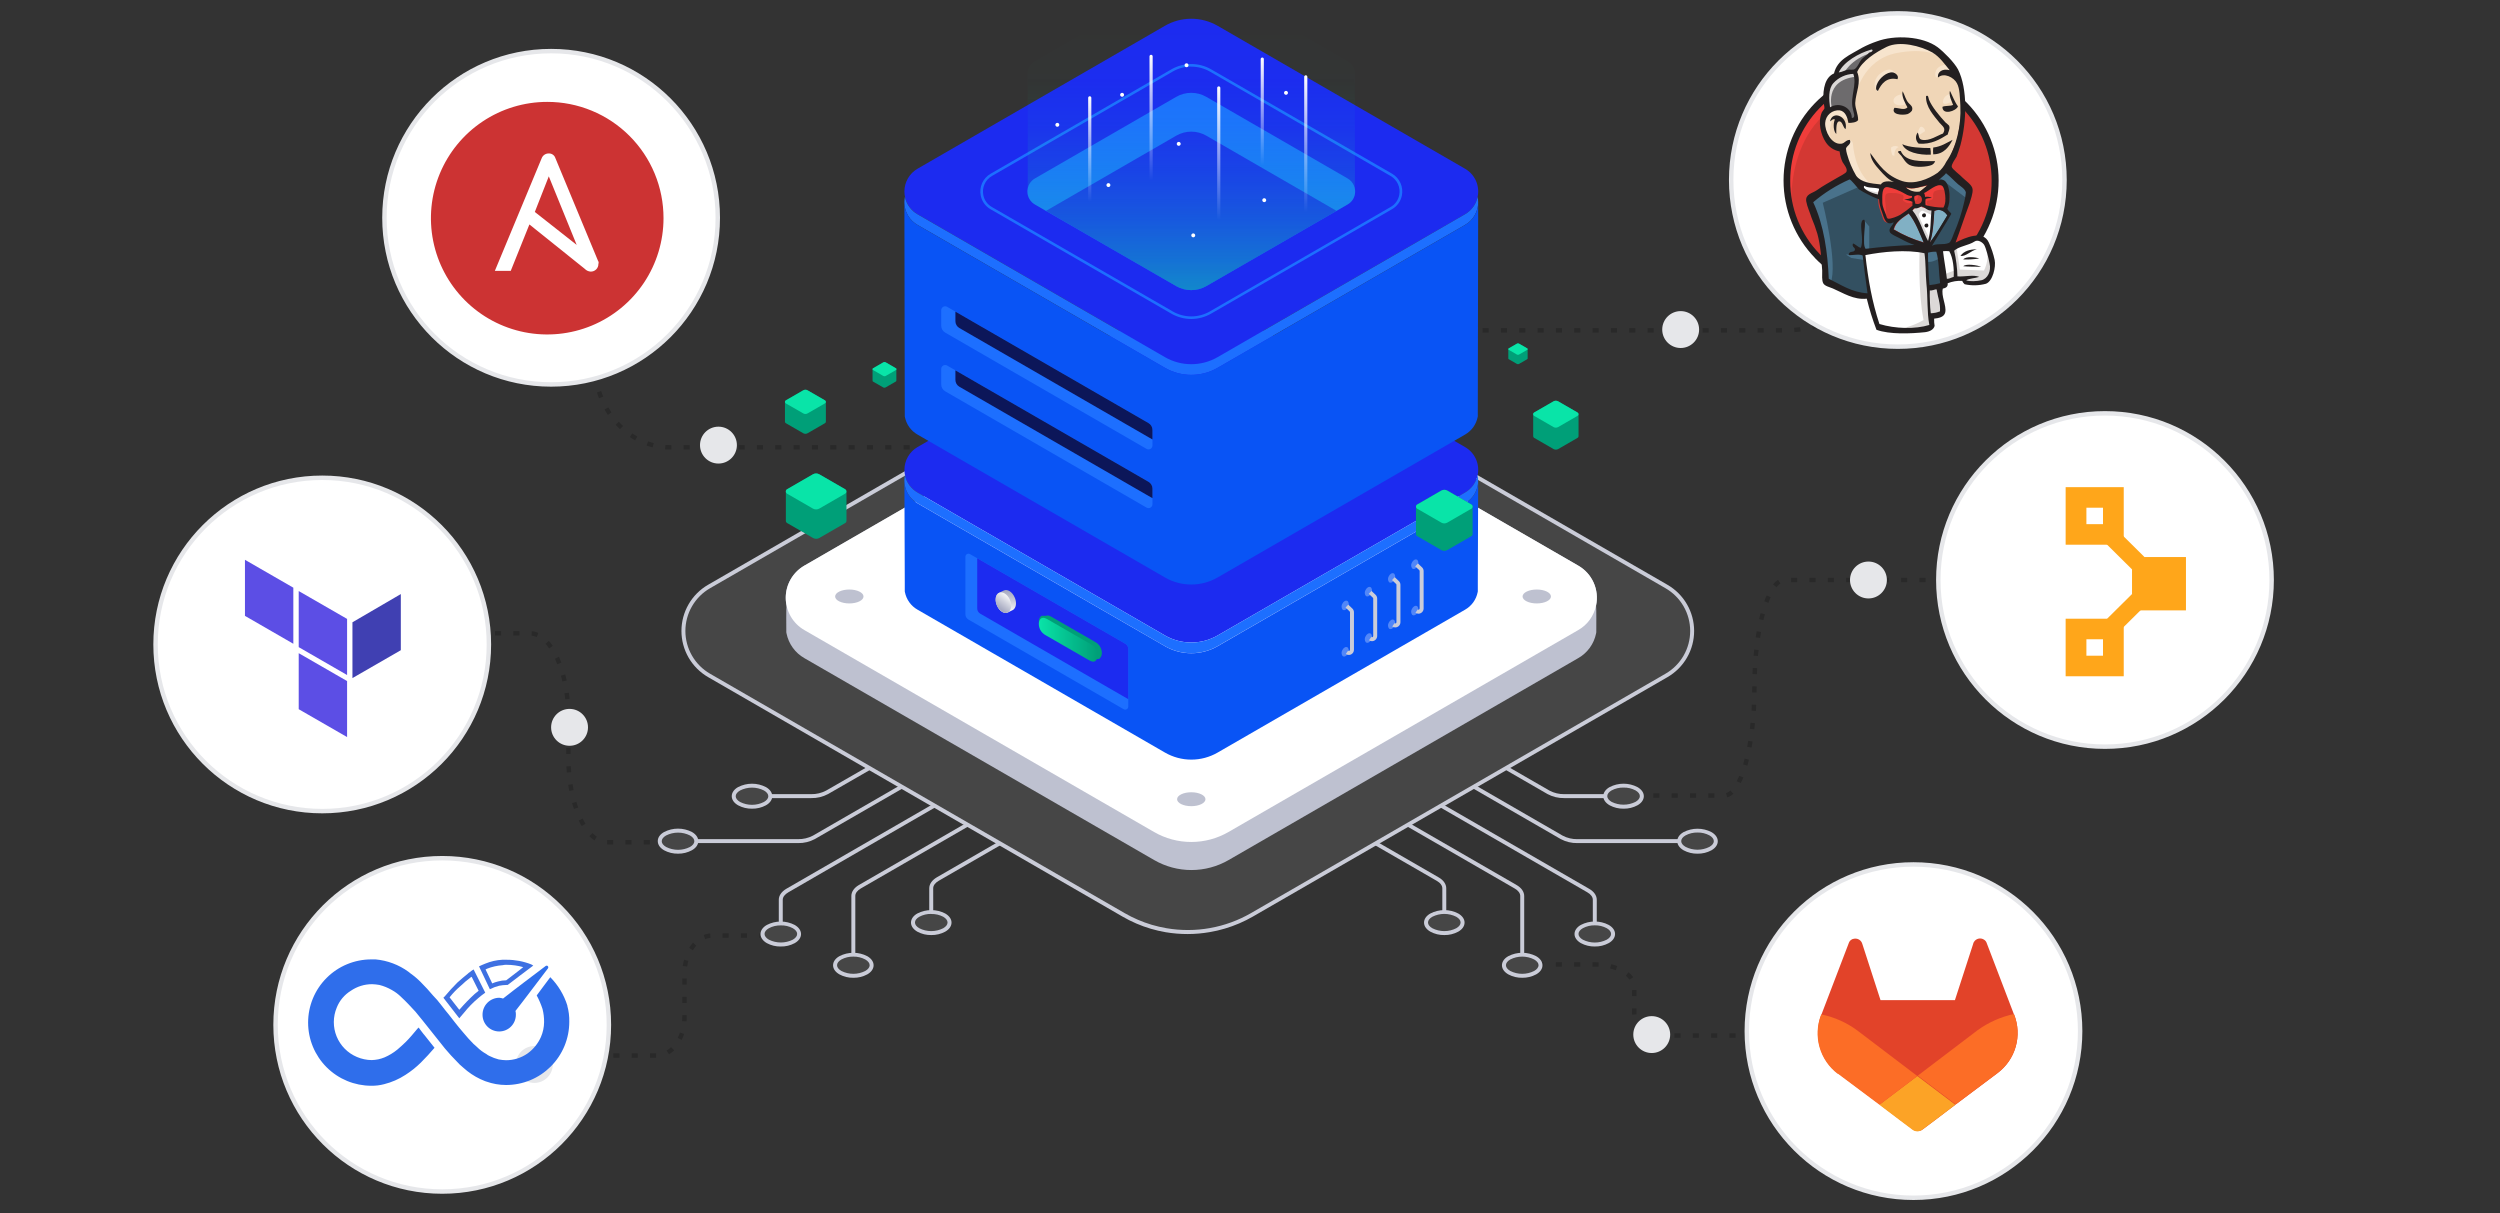
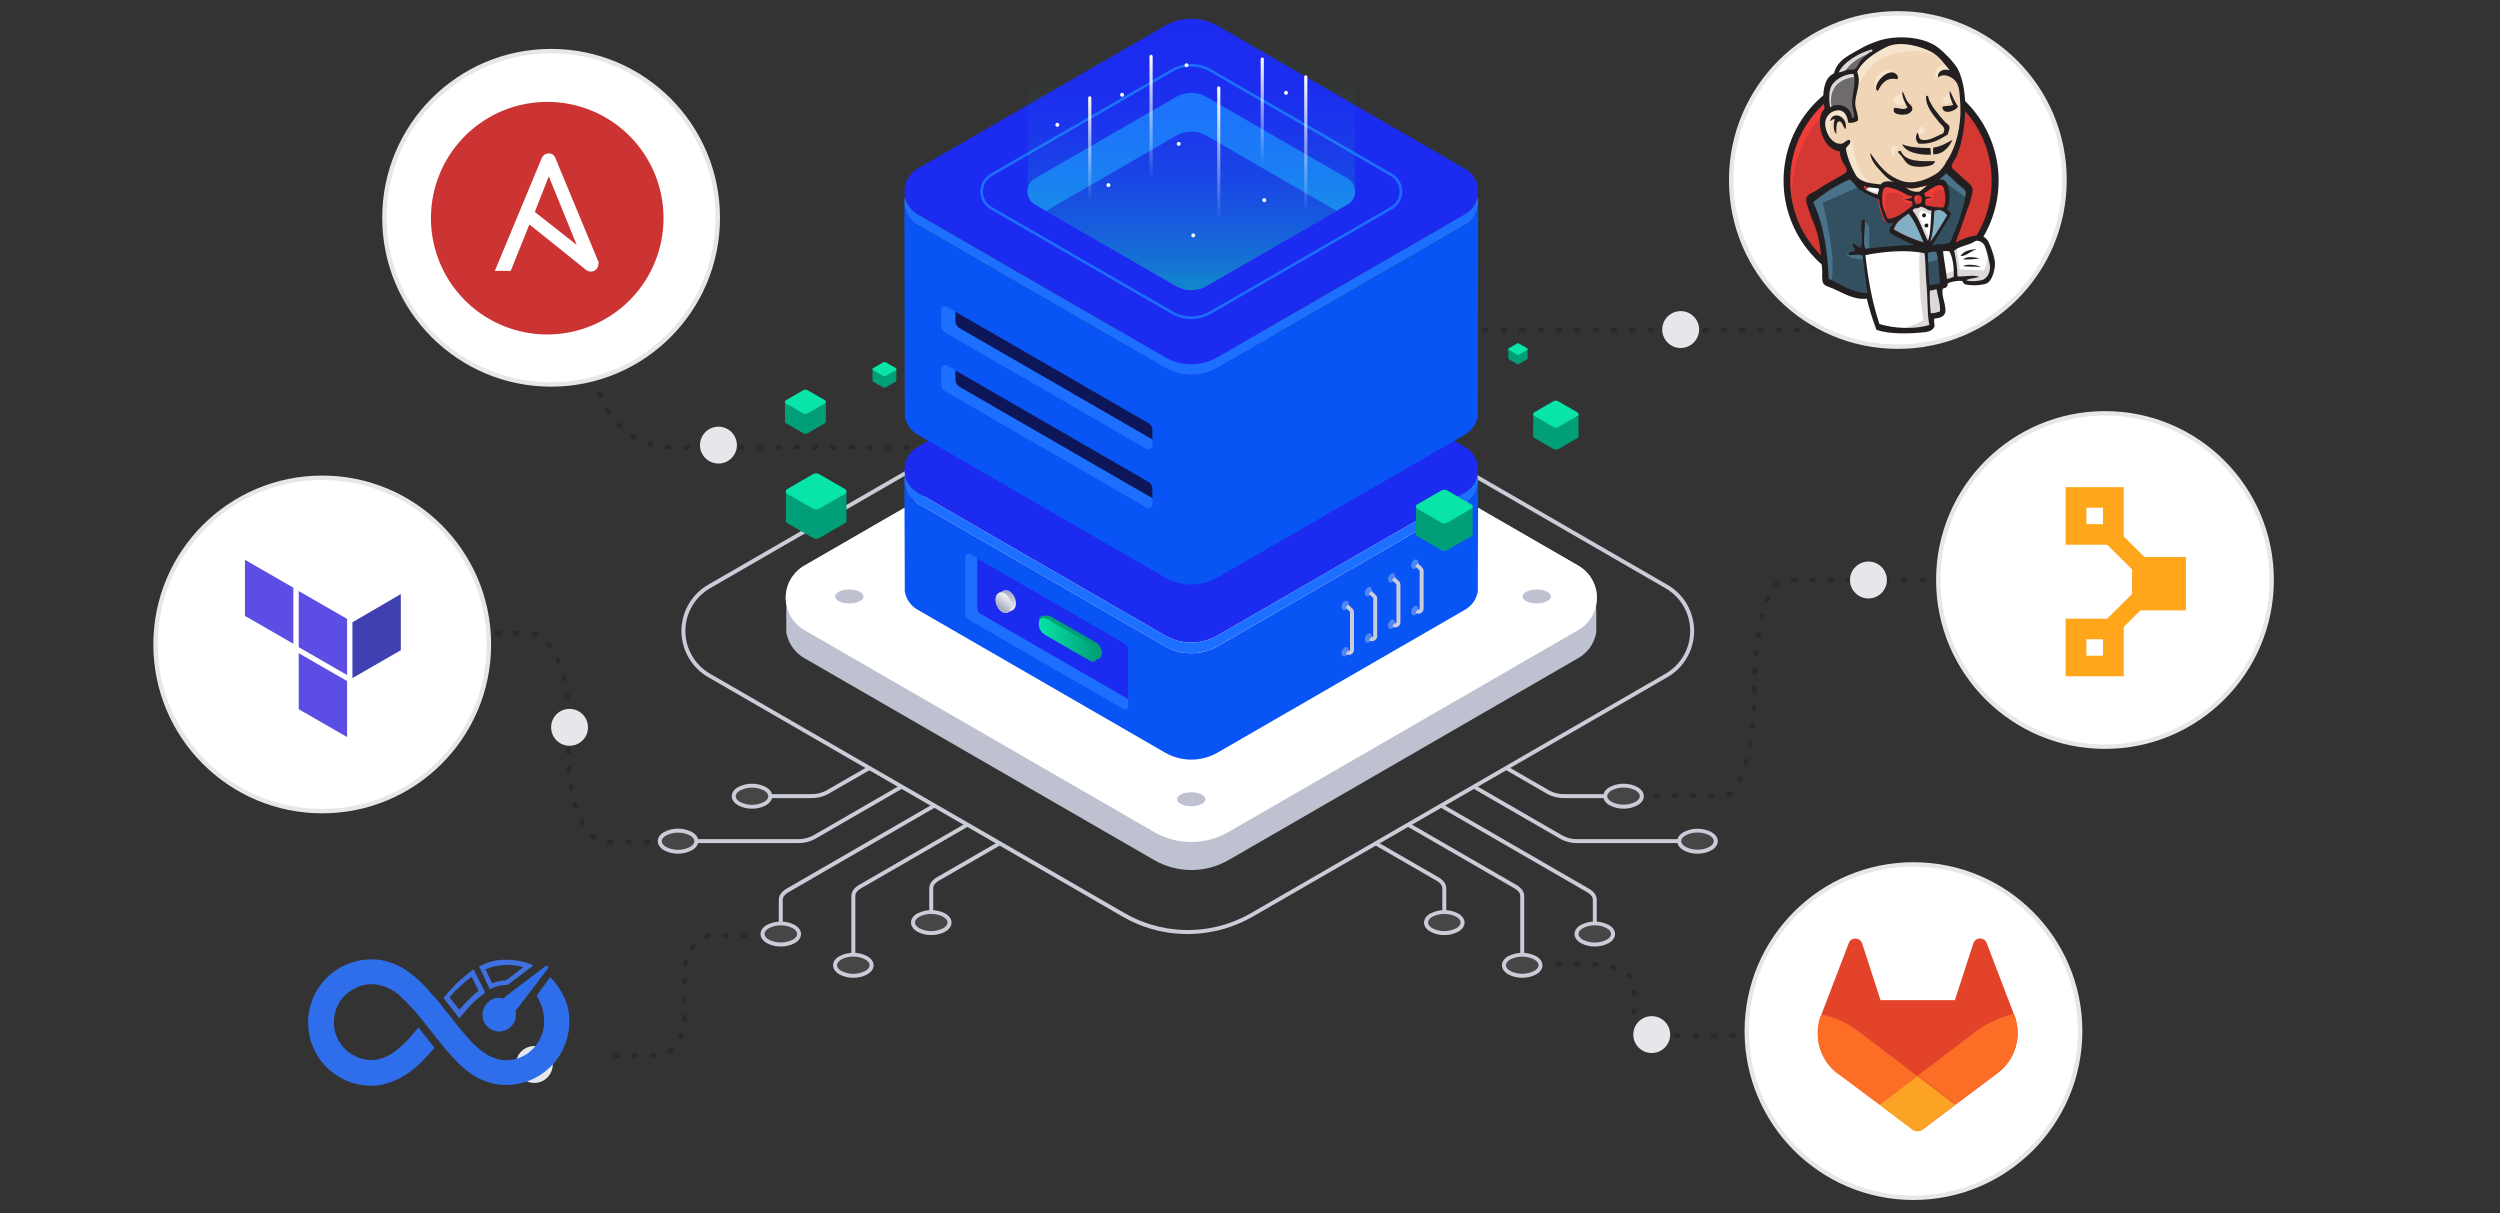
<svg xmlns="http://www.w3.org/2000/svg" width="1125" height="546" viewBox="0 0 1125 546" fill="none">
  <rect x="0" y="0" width="1125" height="546" fill="#333333" stroke="none" />
  <g clip-path="url(#clip0_1_2)">
    <path opacity="0.2" d="M845 45V119.998C845 135.841 825.957 148.667 802.462 148.667H542.538C519.043 148.667 500 161.492 500 177.373V216" stroke="black" stroke-width="2" stroke-dasharray="2.75 5.5" />
    <path opacity="0.2" d="M916 261H803.024C795.577 261 789.488 282.832 789.488 309.5C789.488 336.168 783.394 358 775.947 358H740" stroke="black" stroke-width="2" stroke-dasharray="2.75 5.5" />
    <path opacity="0.2" d="M781 466H753.155C743.358 466 735.415 461.479 735.415 455.901V444.099C735.415 438.521 727.476 434 717.679 434H687" stroke="black" stroke-width="2" stroke-dasharray="2.75 5.5" />
    <path d="M854.03 156C895.451 156 929.03 122.421 929.03 81C929.03 39.579 895.451 6 854.03 6C812.609 6 779.03 39.579 779.03 81C779.03 122.421 812.609 156 854.03 156Z" fill="white" stroke="#E6E7EA" stroke-width="2" />
    <g opacity="0.4">
      <path fill-rule="evenodd" clip-rule="evenodd" d="M845.14 47.86C844.269 47.86 843.407 48.032 842.603 48.365C841.798 48.698 841.067 49.186 840.452 49.802C839.836 50.417 839.348 51.148 839.015 51.953C838.681 52.757 838.51 53.619 838.51 54.49C838.51 55.361 838.681 56.223 839.015 57.027C839.348 57.832 839.836 58.562 840.452 59.178C841.067 59.794 841.798 60.282 842.603 60.615C843.407 60.949 844.269 61.12 845.14 61.12H851.77V54.49C851.77 52.732 851.071 51.045 849.828 49.802C848.585 48.559 846.898 47.86 845.14 47.86V47.86ZM845.14 65.48H827.52C826.628 65.445 825.739 65.591 824.905 65.908C824.071 66.226 823.309 66.708 822.666 67.327C822.023 67.945 821.512 68.687 821.162 69.508C820.813 70.329 820.633 71.213 820.633 72.105C820.633 72.997 820.813 73.88 821.162 74.701C821.512 75.523 822.023 76.265 822.666 76.883C823.309 77.502 824.071 77.984 824.905 78.302C825.739 78.619 826.628 78.765 827.52 78.73H845.14C846.032 78.765 846.921 78.619 847.755 78.302C848.589 77.984 849.35 77.502 849.994 76.883C850.637 76.265 851.148 75.523 851.498 74.701C851.847 73.88 852.027 72.997 852.027 72.105C852.027 71.213 851.847 70.329 851.498 69.508C851.148 68.687 850.637 67.945 849.994 67.327C849.35 66.708 848.589 66.226 847.755 65.908C846.921 65.591 846.032 65.445 845.14 65.48V65.48Z" fill="#666D80" />
-       <path fill-rule="evenodd" clip-rule="evenodd" d="M886.82 72.11C886.855 71.218 886.709 70.329 886.392 69.495C886.074 68.661 885.592 67.9 884.973 67.256C884.355 66.613 883.613 66.102 882.792 65.752C881.97 65.403 881.087 65.223 880.195 65.223C879.303 65.223 878.42 65.403 877.598 65.752C876.777 66.102 876.035 66.613 875.417 67.256C874.798 67.9 874.316 68.661 873.998 69.495C873.681 70.329 873.535 71.218 873.57 72.11V78.73H880.2C881.947 78.702 883.614 77.995 884.85 76.76C886.085 75.524 886.792 73.857 886.82 72.11V72.11ZM869.21 72.11V54.49C869.21 52.732 868.511 51.045 867.268 49.802C866.025 48.559 864.338 47.86 862.58 47.86C860.822 47.86 859.135 48.559 857.892 49.802C856.648 51.045 855.95 52.732 855.95 54.49V72.11C855.95 72.982 856.122 73.845 856.457 74.65C856.791 75.455 857.282 76.187 857.9 76.802C858.517 77.417 859.251 77.904 860.057 78.235C860.864 78.566 861.728 78.734 862.6 78.73C864.344 78.697 866.008 77.988 867.241 76.754C868.473 75.519 869.179 73.854 869.21 72.11V72.11Z" fill="#666D80" />
      <path fill-rule="evenodd" clip-rule="evenodd" d="M862.75 113.79C863.642 113.825 864.531 113.679 865.365 113.362C866.199 113.044 866.961 112.562 867.604 111.943C868.247 111.325 868.758 110.583 869.108 109.762C869.457 108.94 869.637 108.057 869.637 107.165C869.637 106.273 869.457 105.39 869.108 104.568C868.758 103.747 868.247 103.005 867.604 102.387C866.961 101.768 866.199 101.286 865.365 100.968C864.531 100.651 863.642 100.505 862.75 100.54H856.13V107.16C856.129 108.03 856.299 108.892 856.631 109.696C856.963 110.501 857.451 111.232 858.065 111.848C858.68 112.463 859.41 112.952 860.214 113.285C861.018 113.618 861.88 113.79 862.75 113.79V113.79ZM862.75 96.18H880.2C881.958 96.18 883.645 95.481 884.888 94.238C886.131 92.995 886.83 91.308 886.83 89.55C886.83 87.792 886.131 86.105 884.888 84.862C883.645 83.618 881.958 82.92 880.2 82.92H862.75C860.992 82.92 859.305 83.618 858.062 84.862C856.818 86.105 856.12 87.792 856.12 89.55C856.12 91.308 856.818 92.995 858.062 94.238C859.305 95.481 860.992 96.18 862.75 96.18V96.18Z" fill="#666D80" />
      <path fill-rule="evenodd" clip-rule="evenodd" d="M820.89 89.72C820.89 91.478 821.588 93.165 822.832 94.408C824.075 95.651 825.762 96.35 827.52 96.35C829.278 96.35 830.965 95.651 832.208 94.408C833.451 93.165 834.15 91.478 834.15 89.72V83.1H827.52C826.65 83.099 825.788 83.269 824.984 83.601C824.179 83.933 823.448 84.421 822.832 85.035C822.217 85.65 821.728 86.38 821.395 87.184C821.062 87.988 820.89 88.85 820.89 89.72V89.72ZM838.51 89.72V107.16C838.51 108.918 839.208 110.605 840.452 111.848C841.695 113.091 843.382 113.79 845.14 113.79C846.898 113.79 848.585 113.091 849.828 111.848C851.071 110.605 851.77 108.918 851.77 107.16V89.72C851.77 87.962 851.071 86.275 849.828 85.032C848.585 83.788 846.898 83.09 845.14 83.09C843.382 83.09 841.695 83.788 840.452 85.032C839.208 86.275 838.51 87.962 838.51 89.72V89.72Z" fill="#666D80" />
    </g>
    <path d="M947.24 336C988.661 336 1022.24 302.421 1022.24 261C1022.24 219.579 988.661 186 947.24 186C905.819 186 872.24 219.579 872.24 261C872.24 302.421 905.819 336 947.24 336Z" fill="white" stroke="#E6E7EA" stroke-width="2" />
    <path d="M861.06 539C902.481 539 936.06 505.421 936.06 464C936.06 422.579 902.481 389 861.06 389C819.639 389 786.06 422.579 786.06 464C786.06 505.421 819.639 539 861.06 539Z" fill="white" stroke="#E6E7EA" stroke-width="2" />
    <path d="M840.8 269.3C845.384 269.3 849.1 265.584 849.1 261C849.1 256.416 845.384 252.7 840.8 252.7C836.216 252.7 832.5 256.416 832.5 261C832.5 265.584 836.216 269.3 840.8 269.3Z" fill="#E6E7EA" />
    <path d="M743.28 473.86C747.864 473.86 751.58 470.144 751.58 465.56C751.58 460.976 747.864 457.26 743.28 457.26C738.696 457.26 734.98 460.976 734.98 465.56C734.98 470.144 738.696 473.86 743.28 473.86Z" fill="#E6E7EA" />
    <path opacity="0.2" d="M267.45 61V162.93C267.45 184.15 282.65 201.3 301.45 201.3H512.45C531.25 201.3 546.45 218.46 546.45 239.68V292.4" stroke="black" stroke-width="2" stroke-dasharray="2.75 5.5" />
    <path opacity="0.2" d="M165 285H238.449C248.031 285 255.783 302.01 255.783 323.048V340.952C255.783 361.99 263.53 379 273.096 379H297" stroke="black" stroke-width="2" stroke-dasharray="2.75 5.5" />
    <path opacity="0.2" d="M276 475H295.548C302.439 475 308.02 467.367 308.02 457.955V438.04C308.02 428.629 313.606 421 320.491 421H342" stroke="black" stroke-width="2" stroke-dasharray="2.75 5.5" />
    <path d="M248 173C289.421 173 323 139.421 323 98C323 56.579 289.421 23 248 23C206.579 23 173 56.579 173 98C173 139.421 206.579 173 248 173Z" fill="white" stroke="#E6E7EA" stroke-width="2" />
    <g opacity="0.4">
      <path d="M245.56 123.29V86.66L214.86 123.29H245.56Z" fill="#666D80" />
      <path d="M230.21 88.76C234.253 88.763 238.133 87.17 241.007 84.327C243.882 81.485 245.518 77.622 245.56 73.58H214.86C214.867 75.586 215.269 77.571 216.045 79.421C216.821 81.271 217.954 82.949 219.381 84.359C220.807 85.77 222.498 86.885 224.356 87.64C226.215 88.395 228.204 88.776 230.21 88.76V88.76Z" fill="#666D80" />
      <path d="M265.79 108.12C261.751 108.12 257.875 109.713 255.003 112.553C252.131 115.393 250.495 119.251 250.45 123.29H281.15C281.142 121.284 280.738 119.299 279.961 117.45C279.184 115.601 278.049 113.923 276.622 112.513C275.195 111.104 273.503 109.99 271.644 109.236C269.785 108.482 267.796 108.103 265.79 108.12Z" fill="#666D80" />
      <path d="M250.45 73.58V110.21L281.15 73.58H250.45Z" fill="#666D80" />
    </g>
    <path d="M145 365C186.421 365 220 331.421 220 290C220 248.579 186.421 215 145 215C103.579 215 70 248.579 70 290C70 331.421 103.579 365 145 365Z" fill="white" stroke="#E6E7EA" stroke-width="2" />
-     <path d="M199 536.19C240.421 536.19 274 502.611 274 461.19C274 419.769 240.421 386.19 199 386.19C157.579 386.19 124 419.769 124 461.19C124 502.611 157.579 536.19 199 536.19Z" fill="white" stroke="#E6E7EA" stroke-width="2" />
    <path d="M323.3 208.6C327.884 208.6 331.6 204.884 331.6 200.3C331.6 195.716 327.884 192 323.3 192C318.716 192 315 195.716 315 200.3C315 204.884 318.716 208.6 323.3 208.6Z" fill="#E6E7EA" />
    <path d="M256.3 335.6C260.884 335.6 264.6 331.884 264.6 327.3C264.6 322.716 260.884 319 256.3 319C251.716 319 248 322.716 248 327.3C248 331.884 251.716 335.6 256.3 335.6Z" fill="#E6E7EA" />
    <path d="M240.45 487.32C245.034 487.32 248.75 483.604 248.75 479.02C248.75 474.436 245.034 470.72 240.45 470.72C235.866 470.72 232.15 474.436 232.15 479.02C232.15 483.604 235.866 487.32 240.45 487.32Z" fill="#E6E7EA" />
    <path d="M298.58 98.17C298.582 108.52 295.515 118.639 289.766 127.246C284.017 135.853 275.845 142.561 266.283 146.524C256.721 150.486 246.199 151.524 236.047 149.506C225.895 147.488 216.57 142.505 209.251 135.186C201.931 127.868 196.946 118.544 194.926 108.393C192.906 98.241 193.942 87.719 197.902 78.156C201.863 68.594 208.57 60.42 217.176 54.67C225.782 48.919 235.9 45.85 246.25 45.85C253.124 45.84 259.933 47.185 266.286 49.811C272.639 52.436 278.412 56.29 283.273 61.15C288.134 66.01 291.988 71.782 294.615 78.135C297.242 84.487 298.589 91.296 298.58 98.17" fill="#CC3333" />
    <path d="M246.95 79.34L259.51 110.21L240.67 95.38L246.95 79.38V79.34ZM269.1 117.34L249.92 71.14C249.72 70.51 249.318 69.963 248.775 69.585C248.233 69.207 247.58 69.019 246.92 69.05C246.247 69.043 245.588 69.238 245.028 69.611C244.468 69.984 244.033 70.517 243.78 71.14L222.68 121.9H229.83L238.23 101L263.17 121C263.856 121.726 264.793 122.162 265.79 122.22C266.251 122.234 266.71 122.153 267.139 121.983C267.568 121.813 267.958 121.558 268.285 121.232C268.612 120.906 268.868 120.517 269.04 120.089C269.211 119.66 269.292 119.201 269.28 118.74C269.375 118.511 269.408 118.262 269.376 118.016C269.345 117.77 269.249 117.537 269.1 117.34V117.34Z" fill="white" />
    <path fill-rule="evenodd" clip-rule="evenodd" d="M897.86 81.22C897.86 107.6 876.93 129.22 850.98 129.22C825.03 129.22 804.11 107.85 804.11 81.22C804.11 54.84 825.04 33.22 850.98 33.22C876.71 33.22 897.86 54.58 897.86 81.22Z" fill="#D33833" />
    <path d="M806.07 92.99C806.07 92.99 802.6 43.07 848.6 41.54L845.33 36.09L820.46 44.38L813.26 52.67L806.94 64.67L803.45 78.67L804.54 88.05" fill="#EF3D3A" />
    <path d="M818.93 48.52C810.337 57.318 805.549 69.142 805.6 81.44V81.44C805.546 93.744 810.334 105.576 818.93 114.38C823.084 118.665 828.058 122.07 833.556 124.392C839.053 126.715 844.962 127.908 850.93 127.9C856.891 127.859 862.785 126.644 868.275 124.324C873.766 122.004 878.746 118.625 882.93 114.38V114.38C891.513 105.578 896.291 93.754 896.23 81.46V81.46C896.293 69.166 891.515 57.34 882.93 48.54V48.54C878.778 44.253 873.804 40.846 868.306 38.523C862.808 36.2 856.899 35.009 850.93 35.02V35.02C844.955 34.968 839.034 36.141 833.53 38.466C828.026 40.791 823.057 44.22 818.93 48.54V48.52ZM816.75 116.1C807.67 106.76 802.593 94.246 802.6 81.22V81.22C802.604 68.208 807.68 55.71 816.75 46.38V46.38C821.193 41.8 826.515 38.165 832.397 35.692C838.279 33.219 844.599 31.96 850.98 31.99V31.99C857.357 31.981 863.672 33.25 869.551 35.721C875.43 38.193 880.754 41.817 885.21 46.38V46.38C894.297 55.716 899.382 68.231 899.38 81.26V81.26C899.382 94.289 894.297 106.804 885.21 116.14V116.14C880.767 120.72 875.445 124.355 869.563 126.828C863.681 129.301 857.361 130.56 850.98 130.53V130.53C844.595 130.589 838.266 129.343 832.38 126.868C826.493 124.394 821.175 120.743 816.75 116.14V116.14" fill="#231F20" />
    <path fill-rule="evenodd" clip-rule="evenodd" d="M870.6 81.44L863.41 82.53L853.82 83.62L847.49 83.84L841.39 83.62L836.81 82.09L832.67 77.73L829.4 68.57L828.74 66.57L824.38 65.05L821.98 60.9L820.24 55.02L822.24 49.78L826.82 48.26L830.53 50L832.27 53.93L834.45 53.49L835.11 52.62L834.45 48.48L834.23 43.24L835.32 36.05V31.95L838.6 26.71L844.27 22.57L854.27 18.21L865.39 19.74L874.98 26.74L879.34 33.94L882.18 39.17L882.83 52.04L880.6 63.12L876.68 72.94L872.97 78.17" fill="#F0D6B7" />
    <path fill-rule="evenodd" clip-rule="evenodd" d="M864.5 112.18L838.99 113.27V117.63L841.17 132.63L840.08 133.94L822.2 127.84L820.89 125.66L819.15 105.6L815.01 93.39L814.14 90.56L828.31 80.74L832.67 79L836.59 83.8L840.08 86.85L844 88.16L845.75 88.59L847.93 97.97L849.45 99.97L853.6 98.44L850.76 103.89L866.24 111.31L864.5 112.18" fill="#335061" />
    <path fill-rule="evenodd" clip-rule="evenodd" d="M822.42 50.04L827 48.52L830.7 50.26L832.45 54.19L834.63 53.75L835.07 51.57L833.98 47.43L835.07 37.62L834.19 32.16L837.46 28.46L844.46 23.01L842.46 20.39L832.65 25.19L828.5 28.46L826.11 33.46L822.6 38.27L821.6 43.94L822.47 50.04" fill="#6D6B6D" />
    <path fill-rule="evenodd" clip-rule="evenodd" d="M829.6 33.26C829.6 33.26 832.22 26.71 842.9 23.44C853.58 20.17 843.34 21.05 843.34 21.05L831.8 25.38L827.43 29.74L825.43 33.23H829.6" fill="#DCD9D8" />
    <path fill-rule="evenodd" clip-rule="evenodd" d="M824.38 48.73C824.38 48.73 820.68 36.31 834.85 34.56L834.41 32.38L824.6 34.78L821.77 44.16L822.42 50.26L824.42 48.73" fill="#DCD9D8" />
    <path fill-rule="evenodd" clip-rule="evenodd" d="M830.05 65.3L832.45 63.12C832.769 63.194 833.061 63.356 833.293 63.587C833.524 63.819 833.686 64.111 833.76 64.43C833.98 65.74 834.41 76.86 842.04 82.96C842.7 83.62 836.37 82.09 836.37 82.09L830.7 73.15" fill="#F7E4CD" />
    <path fill-rule="evenodd" clip-rule="evenodd" d="M862.75 62.03C862.75 62.03 863.19 56.58 864.75 57.03C865.185 57.155 865.568 57.417 865.842 57.778C866.116 58.138 866.266 58.577 866.27 59.03C866.27 59.03 862.57 61.21 862.78 62.03" fill="#F7E4CD" />
    <path d="M877.6 42.19C877.6 42.19 874.77 42.85 874.33 45.46C874.11 48.08 877.6 45.9 878.04 45.9" fill="#F7E4CD" />
    <path d="M856 42.38C856 42.38 852.07 42.82 852.07 45.38C852.07 47.78 856.43 47.78 857.74 46.69" fill="#F7E4CD" />
    <path fill-rule="evenodd" clip-rule="evenodd" d="M831.8 53.97C831.8 53.97 825.04 49.82 824.38 53.75C823.72 57.68 821.98 60.51 825.47 64.65L823.07 64L820.89 58.55L820.24 53.1L824.38 48.73L828.96 49.17L831.6 51.38L831.82 54" fill="#F7E4CD" />
    <path fill-rule="evenodd" clip-rule="evenodd" d="M835.07 42.63C835.07 42.63 838.07 26.93 853.38 23.88C866.02 21.48 872.57 24.32 875.18 27.37C875.18 27.37 863.84 14.07 853.18 17.99C842.48 22.14 834.6 29.55 834.85 34.38L835.07 42.66" fill="#F7E4CD" />
    <path fill-rule="evenodd" clip-rule="evenodd" d="M876.27 29.11C876.27 29.11 871.04 28.89 870.82 33.47C870.855 34.006 871.005 34.528 871.26 35C871.26 35 875.4 30.42 877.8 32.82" fill="#F7E4CD" />
    <path fill-rule="evenodd" clip-rule="evenodd" d="M853.82 35.65C853.82 35.65 852.94 28.46 846.82 32.6C842.89 35.22 843.33 38.92 843.98 39.8C844.64 40.45 844.42 41.98 845.07 40.89C845.51 39.8 845.51 36.74 847.47 35.89C849.22 35.02 852.47 33.89 853.8 35.67" fill="#F7E4CD" />
    <path fill-rule="evenodd" clip-rule="evenodd" d="M837.03 83.84L820.24 91.25C820.24 91.25 827.24 118.94 823.73 127.44L821.33 126.57L821.11 116.1L816.53 96.1L814.53 90.65L831.97 78.87L836.97 83.87" fill="#49728B" />
    <path fill-rule="evenodd" clip-rule="evenodd" d="M838.77 99.1L841.17 101.93V112.62H838.34C838.34 112.62 837.9 105.2 837.9 104.33C837.9 103.46 838.34 100.19 838.34 100.19" fill="#49728B" />
    <path fill-rule="evenodd" clip-rule="evenodd" d="M838.77 114.14L830.7 114.58L833.1 116.1L838.77 116.98" fill="#49728B" />
    <path fill-rule="evenodd" clip-rule="evenodd" d="M866.24 112.38L872.78 112.16L874.31 128.51L867.6 129.38L866.29 112.38" fill="#335061" />
    <path fill-rule="evenodd" clip-rule="evenodd" d="M867.99 112.38L877.99 111.94C877.99 111.94 882.13 101.69 882.13 101.04C882.13 100.39 885.62 86.04 885.62 86.04L877.6 77.73L876.07 76.21L871.71 80.57V97.14L867.99 112.38Z" fill="#335061" />
    <path fill-rule="evenodd" clip-rule="evenodd" d="M872.35 111.31L866.02 112.62L866.9 117.62C869.3 118.71 873.22 115.88 873.22 115.88" fill="#49728B" />
    <path fill-rule="evenodd" clip-rule="evenodd" d="M872.6 79.91L885.02 89.29L885.46 84.93L876.08 76.21L872.6 79.91Z" fill="#49728B" />
    <path fill-rule="evenodd" clip-rule="evenodd" d="M844.88 147.5L841.17 132.5L839.43 121.38L839.21 113.09L856 112.22H866.46L865.6 130.93L867.13 145.32L866.91 147.94L853.39 149.03L844.89 147.5" fill="white" />
    <path fill-rule="evenodd" clip-rule="evenodd" d="M863.84 112.18C863.84 112.18 862.97 130.71 865.59 144.01C861.509 146.374 856.979 147.859 852.29 148.37L867.29 147.94L869.04 146.85L866.86 117.63L866.42 111.31" fill="#DCD9D8" />
    <path fill-rule="evenodd" clip-rule="evenodd" d="M874.75 127.22L881.75 125.22L895.05 124.57L897.05 118.46L893.57 108L889.42 107.56L883.75 109.31L878.3 111.92L875.47 111.49L873.29 112.36" fill="white" />
    <path fill-rule="evenodd" clip-rule="evenodd" d="M874.53 123.73C874.53 123.73 879.11 121.55 879.98 121.73L877.98 111.92L880.37 111.05C880.37 111.05 881.9 120.42 881.9 121.3C881.9 121.3 891.9 121.73 892.8 121.73C894.079 119.169 894.609 116.299 894.33 113.45L896.33 119.12L896.55 122.39L893.71 126.75L890.44 127.4L884.99 127.18L883.25 124.78L876.93 125.66L874.93 126.31" fill="#DCD9D8" />
    <path d="M867.6 111.09L863.68 101.09L859.53 95.2C859.53 95.2 860.41 92.81 861.71 92.81H865.86L869.78 94.33L869.35 100.87L867.6 111.09Z" fill="white" />
    <path fill-rule="evenodd" clip-rule="evenodd" d="M868.42 107.6C868.42 107.6 863.42 98.01 863.42 96.48C863.42 96.48 864.29 94.3 865.6 94.96L869.52 96.96V93.43L863.42 92.12L859.28 92.78L866.28 109.13L867.81 109.35" fill="#DCD9D8" />
-     <path d="M846.6 84.05L841.6 83.62L837.02 82.09V83.62L839.2 86.02L846.39 89.29" fill="white" />
+     <path d="M846.6 84.05L841.6 83.62V83.62L839.2 86.02L846.39 89.29" fill="white" />
    <path fill-rule="evenodd" clip-rule="evenodd" d="M838.6 84.71C838.6 84.71 844.05 87.11 846.02 86.45L846.23 88.63L841.23 87.54L838.12 85.38L838.55 84.73" fill="#DCD9D8" />
    <path fill-rule="evenodd" clip-rule="evenodd" d="M874.75 93.21C872.023 93.217 869.308 92.85 866.68 92.12C866.9 91.25 866.46 90.12 866.68 89.51C867.581 89.137 868.537 88.914 869.51 88.85C868.58 88.396 867.531 88.243 866.51 88.41C866.51 87.76 866.07 87.32 866.07 86.67C867.82 86.02 871.74 82.09 874.14 83.4C875.23 84.05 875.67 87.54 875.67 89.29C875.605 90.637 875.311 91.963 874.8 93.21" fill="#D33833" />
    <path d="M874.75 93.21C872.023 93.217 869.308 92.85 866.68 92.12C866.9 91.25 866.46 90.12 866.68 89.51C867.581 89.137 868.537 88.914 869.51 88.85C868.58 88.396 867.531 88.243 866.51 88.41C866.51 87.76 866.07 87.32 866.07 86.67C867.82 86.02 871.74 82.09 874.14 83.4C875.23 84.05 875.67 87.54 875.67 89.29C875.59 90.64 875.278 91.966 874.75 93.21V93.21Z" stroke="#D33833" stroke-width="3.13" stroke-miterlimit="6.25" />
    <path fill-rule="evenodd" clip-rule="evenodd" d="M860.14 88.38V89.04C859.27 89.69 857.74 89.69 856.65 90.13C857.936 90.137 859.205 90.435 860.36 91V92.78C858.61 93.87 857.09 95.78 854.91 96.92C854.03 97.35 850.55 98.92 849.46 98.66C848.8 98.44 848.8 97.79 848.58 97.14C848.15 95.61 847.06 93.43 846.84 91.25C846.62 88.41 846.4 83.84 849.46 84.49C851.925 84.961 854.291 85.847 856.46 87.11C857.77 87.32 858.46 88.2 860.17 88.41" fill="#D33833" />
    <path d="M860.14 88.38V89.04C859.27 89.69 857.74 89.69 856.65 90.13C857.936 90.137 859.205 90.435 860.36 91V92.78C858.61 93.87 857.09 95.78 854.91 96.92C854.03 97.35 850.55 98.92 849.46 98.66C848.8 98.44 848.8 97.79 848.58 97.14C848.15 95.61 847.06 93.43 846.84 91.25C846.62 88.41 846.4 83.84 849.46 84.49C851.925 84.961 854.291 85.847 856.46 87.11C857.74 87.32 858.39 88.2 860.14 88.38Z" stroke="#D33833" stroke-width="3.13" stroke-miterlimit="6.25" />
    <path fill-rule="evenodd" clip-rule="evenodd" d="M861.88 91.69C861.66 90.16 861.23 89.69 861.45 88.41C865.59 85.8 866.24 92.99 861.88 91.69Z" fill="#D33833" />
    <path d="M861.88 91.69C861.66 90.16 861.23 89.69 861.45 88.41C865.6 85.8 866.24 92.99 861.88 91.69Z" stroke="#D33833" stroke-width="3.13" stroke-miterlimit="6.25" />
    <path fill-rule="evenodd" clip-rule="evenodd" d="M867.77 92.78C867.77 92.78 866.46 91.03 867.33 90.38C868.21 89.94 869.08 90.38 869.73 89.51C870.17 88.63 869.73 87.98 869.95 87.11C870.17 86.02 871.04 85.8 871.95 85.58C872.86 85.36 875.44 85.14 875.66 86.02L874.57 82.75L872.39 82.09L865.6 86.02L865.16 88.02V91.94" fill="#EF3D3A" />
    <path fill-rule="evenodd" clip-rule="evenodd" d="M849.02 98.66C848.8 95.83 848.58 92.99 848.36 90.38C847.93 86.23 849.46 86.89 852.94 86.89C853.6 86.89 856.43 87.54 856.43 87.98C857.3 89.98 854.91 89.51 857.52 91.03C859.92 92.34 863.84 90.16 862.97 87.54C862.54 86.89 860.14 87.32 859.48 86.89C858.18 86.23 856.65 85.36 855.34 84.71C853.6 83.84 849.45 82.53 847.49 83.84C842.7 87.11 847.71 95.17 849.49 98.66" fill="#EF3D3A" />
    <path fill-rule="evenodd" clip-rule="evenodd" d="M853.82 35.65C849.02 34.56 846.62 37.65 845.09 40.89C843.79 40.67 844.22 38.71 844.66 37.83C845.53 35.44 849.02 32.16 851.85 32.6C852.94 32.82 854.69 34.13 853.85 35.65" fill="#231F20" />
    <path fill-rule="evenodd" clip-rule="evenodd" d="M877.36 41.1H877.6C878.69 43.28 879.6 45.9 881.09 47.86C880.22 50.04 874.09 52.01 874.09 48.08C875.4 47.43 877.58 47.86 878.89 47.21C878.23 45.21 877.14 43.72 877.36 41.1Z" fill="#231F20" />
    <path fill-rule="evenodd" clip-rule="evenodd" d="M856.21 41.1C857.3 43.1 857.52 45.03 859.05 46.55C859.7 47.21 861.05 48.08 860.36 49.82C859.843 50.501 859.152 51.03 858.36 51.35C855.97 52.01 850.73 51.57 852.48 48.52C854.48 48.52 857.06 49.82 858.36 48.3C857.49 46.77 855.53 43.3 856.18 41.1" fill="#231F20" />
    <path fill-rule="evenodd" clip-rule="evenodd" d="M876.49 60.51C873 62.69 869.08 65.09 863.41 64.65C862.717 64.027 862.287 63.165 862.205 62.237C862.124 61.309 862.397 60.384 862.97 59.65C863.63 60.74 863.19 62.7 864.97 62.92C868.25 63.57 871.97 60.92 874.35 60.08C875.88 57.68 874.13 56.81 872.82 55.29C870.21 52.02 866.5 48.09 866.72 43.29C867.81 42.42 867.81 44.38 868.03 44.82C869.34 48.09 872.82 52.23 875.44 55.07C876.09 55.72 877.18 56.38 877.18 56.81C877.62 58.12 876.53 59.65 876.53 60.52" fill="#231F20" />
    <path fill-rule="evenodd" clip-rule="evenodd" d="M830.49 58.11C829.4 57.46 829.18 54.84 827.87 54.62C826.13 54.4 826.34 58.11 826.34 60.29C825.04 59.2 824.82 55.71 825.69 53.75C824.6 53.31 824.16 54.4 823.51 54.62C824.6 49.39 831.8 52.44 830.51 58.11" fill="#231F20" />
    <path fill-rule="evenodd" clip-rule="evenodd" d="M878.67 62.91C877.14 65.91 874.75 69.45 869.95 69.45C869.837 68.433 869.837 67.407 869.95 66.39C873.66 65.96 876.05 64.21 878.67 62.91Z" fill="#231F20" />
    <path fill-rule="evenodd" clip-rule="evenodd" d="M856 64.87C859.05 66.39 864.72 66.61 868.64 66.61C868.827 67.598 868.901 68.605 868.86 69.61C863.63 69.83 857.3 68.52 856 64.82" fill="#231F20" />
    <path fill-rule="evenodd" clip-rule="evenodd" d="M855.34 67.92C857.52 73.15 864.72 72.5 870.82 72.5C870.694 72.876 870.495 73.224 870.234 73.522C869.973 73.821 869.656 74.065 869.3 74.24C867.3 75.12 861.88 75.55 859.3 74.24C857.55 73.37 856.46 71.24 855.59 70.1C854.94 69.23 852.76 67.92 855.37 67.92" fill="#231F20" />
    <path fill-rule="evenodd" clip-rule="evenodd" d="M876.27 96.92C873.87 101.06 871.48 105.42 868.42 109.13C869.73 105.42 870.17 99.53 870.42 94.96C873.03 93.65 875.21 95.17 876.3 96.96" fill="#81B0C4" />
    <path fill-rule="evenodd" clip-rule="evenodd" d="M889.6 112.18C886.77 112.83 884.8 115.45 882.19 115.18C883.71 113 886.33 112.18 889.6 112.18Z" fill="#231F20" />
    <path fill-rule="evenodd" clip-rule="evenodd" d="M890.66 116.32C888.282 116.692 885.875 116.839 883.47 116.76C884.56 115.23 888.92 115.67 890.66 116.32Z" fill="#231F20" />
    <path fill-rule="evenodd" clip-rule="evenodd" d="M891.53 120.03C888.92 120.03 885.86 120.03 883.47 119.81C884.77 118.5 889.79 119.37 891.53 120.03Z" fill="#231F20" />
    <path fill-rule="evenodd" clip-rule="evenodd" d="M871.48 130.28C871.91 133.55 873 136.6 873 140.09C871.691 140.651 870.284 140.947 868.86 140.96C868.64 137.91 868.42 133.55 868.42 130.71C869.51 130.93 870.82 130.06 871.48 130.28" fill="#DCD9D8" />
    <path fill-rule="evenodd" clip-rule="evenodd" d="M867.33 83.62C866.02 84.49 864.93 85.62 863.84 86.45C862.758 86.617 861.652 86.548 860.599 86.248C859.547 85.948 858.571 85.423 857.74 84.71C857.74 84.49 857.96 84.71 857.96 84.49C860.79 85.58 864.5 83.84 867.33 83.62Z" fill="#F0D6B7" />
    <path fill-rule="evenodd" clip-rule="evenodd" d="M852.29 103.24C853.16 99.75 856.21 98.01 859.05 96.05C861.88 99.75 863.84 104.55 865.81 109.13C861.055 107.795 856.506 105.813 852.29 103.24" fill="#81B0C4" />
    <path fill-rule="evenodd" clip-rule="evenodd" d="M868.42 130.71C868.352 134.133 868.499 137.556 868.86 140.96C870.281 140.924 871.684 140.629 873 140.09C873.22 136.6 871.91 133.33 871.48 130.28C870.82 130.06 869.51 130.93 868.42 130.71ZM839.42 114.8C840.72 126.13 842.42 135.73 845.74 145.8C852.93 147.98 861.87 148.19 868.2 146.23C867.11 140.56 867.54 133.59 866.89 127.7C866.45 123.12 866.67 118.54 866.01 113.96C857.96 112.18 847.06 113.27 839.43 114.8H839.42ZM867.6 113.71C867.6 118.5 867.82 123.3 868.25 128.31C869.871 128.152 871.477 127.861 873.05 127.44C872.4 122.64 872.62 117.44 871.31 113.27C870.058 113.222 868.806 113.371 867.6 113.71V113.71ZM877.19 113.05C876.25 112.94 875.3 112.94 874.36 113.05C874.8 116.98 875.67 121.34 876.1 125.48C877.41 125.48 878.1 124.82 879.16 124.61C879.37 121.12 878.94 116.1 877.16 113.05H877.19ZM891.58 126.13C894.42 125.48 896.16 121.99 895.29 118.5C894.85 116.1 893.76 111.74 892.89 110.22C892.24 109.13 890.06 107.6 888.53 108.69C885.91 110.44 881.34 110.87 879.37 112.83C880.257 116.619 880.753 120.49 880.85 124.38C884.12 124.6 888.05 123.51 890.66 124.6C888.66 125.25 886.3 125.25 884.77 126.12C886.3 126.78 889.57 126.56 891.53 126.12L891.58 126.13ZM865.64 109.13C863.64 104.55 861.93 99.75 858.88 96.05C856.05 98.05 852.99 99.75 852.12 103.24C856.363 105.732 860.889 107.709 865.6 109.13H865.64ZM870.44 94.96C870.22 99.53 869.78 105.64 868.44 109.13C871.28 105.42 873.68 101.06 876.29 96.92C875.18 95.17 873 93.65 870.39 94.96H870.44ZM864.98 92.96C863.89 92.75 862.98 94.27 861.5 93.62C861.14 93.924 860.841 94.294 860.62 94.71C863.89 98.63 865.2 104.08 867.62 108.44C868.93 104.08 868.71 99.29 869.15 94.71C867.33 94.96 866.24 93.21 864.93 92.99L864.98 92.96ZM861.45 88.38C861.23 89.69 861.66 90.13 861.88 91.66C866.24 92.99 865.6 85.8 861.45 88.38ZM856.65 86.86C854.465 85.632 852.104 84.749 849.65 84.24C846.6 83.59 847.04 88.38 847.04 91C847.04 93.18 848.34 95.58 848.78 96.89C849 97.54 849 98.2 849.65 98.41C850.74 98.63 854.01 97.32 855.1 96.67C857.026 95.428 858.864 94.055 860.6 92.56V90.81C859.439 90.27 858.18 89.974 856.9 89.94C857.99 89.51 859.51 89.51 860.39 88.85V88.2C858.39 88.2 857.74 87.32 856.65 86.89V86.86ZM838.99 83.59C837.46 85.11 843.35 87.29 845.09 87.51C845.09 86.42 845.75 85.51 845.53 84.9C843.35 84.27 840.52 84.71 838.99 83.62V83.59ZM857.99 84.24C857.99 84.46 857.77 84.24 857.77 84.46C858.6 85.175 859.575 85.701 860.628 86.002C861.682 86.302 862.788 86.37 863.87 86.2C865.18 85.33 866.27 84.2 867.36 83.37C864.5 83.84 860.79 85.58 857.96 84.27L857.99 84.24ZM875.43 89.48C875.43 87.73 874.99 84.24 873.9 83.59C871.72 82.28 867.58 86.2 865.84 86.86C866.135 87.392 866.283 87.992 866.27 88.6C867.311 88.404 868.387 88.559 869.33 89.04C868.24 89.26 867.15 89.04 866.49 89.69C866.38 90.56 866.38 91.44 866.49 92.31C869.122 93.02 871.834 93.387 874.56 93.4C875.21 92.212 875.502 90.861 875.4 89.51L875.43 89.48ZM836.43 85.11C836 84.68 832.73 80.54 832.29 80.75C826.373 83.358 820.865 86.811 815.94 91C820.74 101.25 822.48 113.68 822.94 125.45C828.39 128.07 833.18 131.55 840.38 131.99C839.51 125.88 838.85 120.65 838.2 114.99C836.45 114.12 833.62 114.99 831.88 114.78C831.88 112.6 834.49 113.9 834.71 112.38C834.93 111.29 833.18 111.29 833.84 109.54C835.15 109.98 835.84 111.07 837.33 111.54C838.63 108.7 837.33 103.47 837.54 101.07C837.54 100.63 837.76 98.67 838.85 98.89C839.72 99.11 838.85 104.34 838.85 106.52C838.85 108.7 838.63 110.66 839.51 111.97C846.7 111.1 853.9 110.45 861.51 110.23C859.466 109.551 857.493 108.674 855.62 107.61C854.53 106.96 850.62 105.43 850.39 104.34C849.73 102.6 851.91 101.51 852.13 99.98C848.64 101.98 847.77 97.98 846.9 95.4C846.165 93.592 845.723 91.678 845.59 89.73C842.391 88.513 839.322 86.979 836.43 85.15V85.11ZM872.43 81.19C877.43 78.79 878.31 90.13 876.35 93.84C876.57 94.93 877.66 95.36 878.1 96.23C875.26 101.23 872.21 105.83 869.38 110.62C871.56 109.32 874.38 110.41 877.01 109.32C877.88 108.88 878.53 106.92 879.19 105.17C881.243 100.465 882.847 95.577 883.98 90.57C884.289 89.276 884.509 87.963 884.64 86.64C884.42 85.11 882.24 83.81 881.15 82.93C879.15 81.19 877.88 79.66 875.7 77.93C874.83 79.24 873.08 80.11 872.43 81.2V81.19ZM825.04 37.38C822.64 39.99 823.04 44.79 823.51 48.28C827.87 45.66 833.32 48.5 833.32 53.08C835.32 53.08 833.98 50.46 833.76 48.93C832.45 43.7 835.76 38.03 833.98 33.24C832.29 33.304 830.63 33.703 829.095 34.414C827.56 35.125 826.182 36.133 825.04 37.38V37.38ZM841.82 22.38C836.6 23.88 829.6 27.8 827.43 32.6C829.18 32.38 830.27 31.51 832.01 31.29C832.732 31.4 833.467 31.4 834.19 31.29C835.72 30.86 836.81 27.59 837.9 26.5C838.99 25.41 840.3 24.75 841.17 23.66C841.82 23.44 842.48 23.44 842.7 22.57C842.603 22.435 842.459 22.34 842.297 22.305C842.134 22.27 841.964 22.297 841.82 22.38V22.38ZM869.73 23.69C864.28 20.64 854.91 18.24 849.02 21.08C844.22 23.44 837.9 27.38 835.72 32.38C837.72 37.18 835.07 41.54 834.85 46.38C834.85 48.99 836.16 51.17 836.16 54.01C835.5 55.1 833.32 55.32 831.8 55.32C831.36 52.92 830.49 50.08 827.87 49.65C827.065 49.576 826.253 49.666 825.484 49.914C824.714 50.161 824.003 50.562 823.392 51.092C822.781 51.621 822.283 52.269 821.929 52.995C821.575 53.722 821.371 54.513 821.33 55.32C821.11 59.02 824.16 65.13 828.52 64.69C830.27 64.47 830.52 62.95 832.45 62.95C833.32 64.95 830.92 65.56 830.7 66.87C830.759 67.684 830.906 68.488 831.14 69.27C832.082 72.708 833.474 76.007 835.28 79.08C837.46 82.08 841.82 82.57 846.4 83C847.27 81.26 850.33 81.48 852.29 81.91C849.89 81.04 847.71 78.64 845.97 76.68C843.79 74.28 841.82 71.89 841.61 68.83C845.53 74.28 848.8 79.08 856 81.48C861.45 83.22 867.77 80.61 871.91 77.77C873.566 76.407 874.906 74.701 875.84 72.77C880.41 66.23 882.59 56.63 882.16 47.48C881.94 43.77 881.94 39.85 880.63 37.48C879.32 34.86 874.75 32.48 872.13 34.86C871.69 32.24 874.31 30.72 877.36 31.59C875.18 28.97 872.78 25.49 869.73 23.74V23.69ZM879.98 109.16C884.34 106.98 892.41 103.27 894.98 109.16C896.143 111.671 897.022 114.304 897.6 117.01C898.25 120.06 896.73 126.6 893.67 127.69C890.537 128.531 887.248 128.607 884.08 127.91C883.597 127.497 883.223 126.971 882.99 126.38C880.756 126.261 878.524 126.633 876.45 127.47C876.67 129.22 875.36 129.65 874.27 129.87C873.4 133.14 876.01 137.5 875.36 140.55C874.92 142.73 872.36 143.17 870.36 143.39C870.318 144.484 870.389 145.58 870.57 146.66C870.14 148.4 868.18 149.27 866.21 149.49C859.89 150.15 850.3 150.58 844.41 148.4C842.667 143.828 841.211 139.153 840.05 134.4C834.16 135.05 829.37 131.78 824.79 129.82C823.26 129.17 821.08 128.73 820.43 127.42C819.78 126.11 819.99 123.93 819.99 121.75C819.56 116.3 819.34 110.85 817.81 105.18C817.072 102.738 816.2 100.337 815.2 97.99C814.54 95.81 813.2 92.99 812.8 90.58C812.36 87.3 815.41 87.09 817.59 85.58C820.65 83.4 823.26 82.09 826.53 80.13C827.62 79.48 830.68 77.95 830.89 77.3C831.55 75.99 829.8 74.03 829.15 72.94C828.442 71.427 827.999 69.803 827.84 68.14C826.572 67.913 825.364 67.429 824.291 66.717C823.218 66.005 822.302 65.08 821.6 64C819.42 60.73 817.89 55.06 819.85 50.48C820.07 50.04 820.73 49.39 820.94 48.95C821.16 47.86 820.51 46.55 820.51 45.46C820.29 39.58 821.38 34.78 825.3 33.04C826.83 26.71 832.5 24.75 837.95 21.48C840.052 20.365 842.239 19.419 844.49 18.65C852.56 15.6 865.2 16.25 871.96 21.26C874.8 23.44 879.37 28.02 881.12 31.26C885.48 39.98 885.04 54.59 882.21 65.26C881.77 66.79 881.12 68.75 880.46 70.5C879.81 71.59 878.07 73.99 878.28 75.08C878.49 76.17 882.43 79 883.08 79.87C884.61 81.4 887.44 83.14 887.66 85.1C887.88 87.06 886.79 89.68 886.35 91.43C883.95 97.75 882.21 103.43 880.03 109.09" fill="#231F20" />
    <path fill-rule="evenodd" clip-rule="evenodd" d="M851.2 66.18C851.691 65.876 852.257 65.716 852.835 65.716C853.413 65.716 853.979 65.876 854.47 66.18C854.47 66.18 852.29 66.61 852.47 70.1L851.6 69.88C851.6 70.1 850.51 66.88 851.16 66.18" fill="#F7E4CD" />
    <path fill-rule="evenodd" clip-rule="evenodd" d="M866.68 96.92C866.682 97.095 866.632 97.266 866.536 97.413C866.44 97.559 866.303 97.673 866.141 97.741C865.98 97.809 865.802 97.827 865.631 97.793C865.459 97.76 865.301 97.676 865.178 97.552C865.054 97.428 864.97 97.271 864.936 97.099C864.903 96.928 864.921 96.75 864.989 96.589C865.057 96.427 865.171 96.29 865.317 96.194C865.464 96.098 865.635 96.048 865.81 96.05C866.24 95.83 866.68 96.26 866.68 96.92Z" fill="#1D1919" />
    <path fill-rule="evenodd" clip-rule="evenodd" d="M867.77 101.5C867.77 101.674 867.718 101.845 867.621 101.99C867.524 102.135 867.386 102.248 867.224 102.314C867.063 102.38 866.886 102.397 866.715 102.362C866.544 102.328 866.387 102.243 866.264 102.119C866.142 101.995 866.059 101.837 866.026 101.665C865.993 101.494 866.012 101.317 866.08 101.156C866.148 100.996 866.262 100.859 866.408 100.763C866.554 100.668 866.726 100.618 866.9 100.62C867.33 100.41 867.77 100.84 867.77 101.5Z" fill="#1D1919" />
    <path d="M983.68 250.67H959.41V274.67H983.68V250.67Z" fill="#FFA61A" />
    <path d="M946.35 295.07H938.88V287.67H946.35V295.07ZM953.81 278.42H929.54V304.32H955.68V278.42H953.81Z" fill="#FFA61A" />
    <path d="M959.41 256.22L944.48 241.42L950.08 235.87L965.02 250.67L959.41 256.22Z" fill="#FFA61A" />
    <path d="M953.81 283.96L948.21 278.42L959.41 267.32L965.02 272.87L953.81 283.96Z" fill="#FFA61A" />
    <path d="M946.35 235.87H938.88V228.47H946.35V235.87ZM953.81 219.22H929.54V245.12H955.68V219.22H953.81Z" fill="#FFA61A" />
    <path d="M906.41 456.68L906.23 456.33L894.03 424.41C893.827 423.753 893.389 423.194 892.8 422.84C892.437 422.599 892.029 422.435 891.601 422.358C891.173 422.281 890.733 422.291 890.309 422.39C889.885 422.488 889.485 422.672 889.135 422.93C888.784 423.188 888.49 423.514 888.27 423.89C888.1 424.23 887.92 424.41 887.92 424.76L879.72 450.05H846.23L838.04 424.76C837.929 424.347 837.737 423.96 837.475 423.621C837.213 423.283 836.887 423 836.515 422.789C836.143 422.577 835.732 422.442 835.307 422.391C834.882 422.34 834.452 422.373 834.04 422.49C833.69 422.49 833.51 422.66 833.16 422.84C832.576 423.198 832.143 423.756 831.94 424.41L819.73 456.33L819.56 456.68C817.801 461.29 817.581 466.346 818.933 471.092C820.284 475.838 823.136 480.019 827.06 483.01H827.23L845.9 497.01L855.14 504.01L860.72 508.2C861.367 508.709 862.167 508.986 862.99 508.986C863.813 508.986 864.613 508.709 865.26 508.2L870.84 504.01L880.08 497.01L898.92 482.88C902.857 479.929 905.72 475.771 907.072 471.04C908.425 466.309 908.192 461.266 906.41 456.68Z" fill="#E24329" />
    <path d="M906.41 456.68L906.23 456.33C900.316 457.602 894.734 460.095 889.84 463.65L862.98 484.06L880.07 496.97L898.91 482.84C902.84 479.893 905.7 475.742 907.053 471.02C908.407 466.297 908.181 461.262 906.41 456.68V456.68Z" fill="#FC6D26" />
    <path d="M845.71 497.14L854.96 504.14L860.54 508.32C861.185 508.83 861.983 509.108 862.805 509.108C863.627 509.108 864.425 508.83 865.07 508.32L870.65 504.14L879.9 497.14L862.8 484.22L845.71 497.14Z" fill="#FCA326" />
    <path d="M835.94 463.83C831.103 460.207 825.522 457.704 819.6 456.5L819.42 456.85C817.66 461.462 817.44 466.519 818.791 471.267C820.143 476.014 822.995 480.197 826.92 483.19H827.1L845.76 497.14L862.8 484.22L835.94 463.83Z" fill="#FC6D26" />
    <path d="M224.64 448.99C222.629 449.014 220.709 449.835 219.303 451.273C217.896 452.711 217.119 454.649 217.14 456.66C217.14 458.649 217.93 460.557 219.337 461.963C220.743 463.37 222.651 464.16 224.64 464.16C226.629 464.16 228.537 463.37 229.943 461.963C231.35 460.557 232.14 458.649 232.14 456.66C232.169 456.074 232.109 455.487 231.96 454.92C235.96 449.86 242.6 440.92 246.61 435.73C246.711 435.563 246.749 435.366 246.718 435.174C246.687 434.981 246.588 434.806 246.44 434.68C246.311 434.595 246.16 434.549 246.005 434.549C245.85 434.549 245.699 434.595 245.57 434.68C240.51 438.52 231.44 445.32 226.38 449.34C225.816 449.154 225.232 449.037 224.64 448.99V448.99Z" fill="#2F6EEB" />
    <path d="M198.3 451.95C197.286 450.593 196.176 449.31 194.98 448.11C193.24 446.02 191.32 443.93 189.4 442.01C187.953 440.538 186.376 439.2 184.69 438.01L183.82 437.31C179.476 434.143 174.354 432.215 169 431.73H167.08C159.54 431.73 152.309 434.725 146.977 440.057C141.645 445.389 138.65 452.62 138.65 460.16C138.65 467.7 141.645 474.931 146.977 480.263C152.309 485.595 159.54 488.59 167.08 488.59C169.019 488.619 170.954 488.383 172.83 487.89C176.24 487.039 179.484 485.626 182.43 483.71C184.955 482.1 187.302 480.226 189.43 478.12C191.53 476.03 193.62 473.76 195.54 471.5C193.97 469.58 192.4 467.5 190.83 465.57L190.65 465.39C189.96 464.39 189.08 463.47 188.39 462.39L187.86 462.91C186.12 465 184.38 467.1 182.63 468.84C181.41 470.06 180.01 471.28 178.79 472.33C177.045 473.755 175.11 474.93 173.04 475.82C172.137 476.191 171.204 476.483 170.25 476.69C169.262 476.892 168.258 477.009 167.25 477.04C164.969 477.016 162.716 476.54 160.62 475.64C156.466 473.89 153.177 470.562 151.476 466.388C149.775 462.214 149.802 457.535 151.55 453.38C152.786 450.272 154.988 447.643 157.83 445.88C160.65 443.927 163.999 442.881 167.43 442.88C168.54 442.913 169.647 443.03 170.74 443.23C172.696 443.724 174.574 444.488 176.32 445.5C177.857 446.345 179.267 447.402 180.51 448.64C182.78 450.73 184.87 453 186.96 455.27C189.05 457.71 191.15 460.5 193.41 463.27C195.67 466.04 197.95 469.03 200.22 471.82C201.96 473.91 203.88 476 205.8 477.92L206.8 478.97C208.02 479.97 209.06 481.06 210.28 481.97C212.705 483.875 215.401 485.405 218.28 486.51L218.8 486.68C221.655 487.709 224.665 488.24 227.7 488.25C231.439 488.255 235.142 487.523 238.598 486.096C242.054 484.668 245.194 482.573 247.839 479.931C250.485 477.288 252.583 474.15 254.014 470.696C255.445 467.242 256.181 463.539 256.18 459.8C256.233 457.387 255.937 454.978 255.3 452.65V452.48C253.794 447.683 251.164 443.316 247.63 439.74C245.19 442.88 243.27 445.67 241.52 447.94C242.572 449.895 243.449 451.94 244.14 454.05C244.629 455.988 244.865 457.981 244.84 459.98C244.816 462.258 244.34 464.508 243.44 466.6C242.119 469.604 240.011 472.195 237.34 474.1C234.522 476.051 231.177 477.098 227.75 477.1C226.636 477.068 225.526 476.951 224.43 476.75C222.983 476.382 221.581 475.855 220.25 475.18C219.744 474.959 219.272 474.666 218.85 474.31C217.313 473.465 215.903 472.408 214.66 471.17C214.14 470.64 213.66 470.3 213.09 469.77C211.523 468.197 209.953 466.453 208.38 464.54C206.99 462.97 205.77 461.4 204.38 459.66C203.51 458.61 202.81 457.56 201.94 456.52L200.37 454.6" fill="#2F6EEB" />
    <path d="M212.25 439.57L215.39 445.85C214.87 446.37 214.17 446.72 213.65 447.24C211.308 449.378 209.094 451.652 207.02 454.05L206.67 454.39L202.31 448.81C203.817 446.901 205.512 445.149 207.37 443.58C208.796 442.205 210.309 440.922 211.9 439.74L212.25 439.57M213.12 436.25C212.499 436.599 211.916 437.011 211.38 437.48C211.056 437.664 210.763 437.897 210.51 438.17C208.94 439.39 207.37 440.79 205.8 442.17C203.88 444.09 201.96 446.17 200.22 448.28L199.52 448.98L206.67 458.22C207.37 457.35 208.07 456.65 208.76 455.78C210.687 453.36 212.851 451.139 215.22 449.15C216.223 448.282 217.271 447.467 218.36 446.71L213.12 436.24V436.25Z" fill="#3E70E2" />
    <path d="M227.95 434.16C230.486 434.165 233.01 434.518 235.45 435.21L233.71 436.6C231.61 438.17 229.71 439.74 227.78 441.14C226.538 441.14 225.303 441.315 224.11 441.66C223.216 441.873 222.343 442.164 221.5 442.53L218.5 436.25C218.68 436.08 219.02 436.08 219.2 435.91C221.439 435.031 223.8 434.501 226.2 434.34C226.767 434.191 227.354 434.131 227.94 434.16V434.16M227.94 431.89H226.02C223.383 432.036 220.789 432.628 218.35 433.64C217.3 433.99 216.43 434.51 215.56 434.86L220.44 445.15C221.775 444.475 223.18 443.948 224.63 443.58C225.721 443.37 226.829 443.253 227.94 443.23H228.46C232.13 440.44 235.96 437.48 239.97 434.51C239.66 434.373 239.367 434.198 239.1 433.99C235.547 432.588 231.759 431.876 227.94 431.89V431.89Z" fill="#3E70E2" />
    <path d="M158.6 280.03V305.14L180.37 292.59V267.33L158.6 280.03Z" fill="#4040B2" />
    <path d="M134.42 265.97L156.19 278.51V303.76L134.42 291.21V265.97ZM110.23 251.91V277.14L132 289.7V264.46L110.23 251.91ZM134.42 319.14L156.19 331.68V306.48L134.42 293.93V319.14Z" fill="#5C4EE5" />
    <g clip-path="url(#clip1_1_2)">
-       <path d="M761.464 283.938C761.488 287.998 760.431 291.992 758.4 295.508C756.37 299.024 753.441 301.937 749.913 303.946L729.342 315.836L563.384 411.669C559.474 413.939 555.31 415.741 550.979 417.04C548.794 417.696 546.571 418.216 544.322 418.598C531.026 420.883 517.349 418.44 505.665 411.694L339.658 315.836L319.088 303.946C315.575 301.919 312.658 299.002 310.63 295.49C308.602 291.978 307.534 287.994 307.534 283.938C307.534 279.882 308.602 275.897 310.63 272.385C312.658 268.873 315.575 265.957 319.088 263.93L505.632 156.206C514.412 151.137 524.371 148.469 534.508 148.469C544.646 148.469 554.604 151.137 563.384 156.206L749.913 263.93C753.441 265.938 756.371 268.85 758.402 272.367C760.432 275.883 761.489 279.877 761.464 283.938Z" fill="#F2F3F5" fill-opacity="0.1" />
      <path d="M534.525 420.32C531.187 420.329 527.855 420.055 524.563 419.5C522.283 419.106 520.027 418.58 517.807 417.926C513.402 416.621 509.166 414.799 505.19 412.497L318.645 304.7C314.998 302.594 311.97 299.565 309.864 295.918C307.758 292.27 306.65 288.133 306.65 283.921C306.65 279.709 307.758 275.572 309.864 271.925C311.97 268.277 314.998 265.248 318.645 263.142L505.19 155.46C514.11 150.33 524.219 147.631 534.508 147.631C544.798 147.631 554.907 150.33 563.827 155.46L750.363 263.159C754.01 265.265 757.039 268.294 759.144 271.941C761.25 275.588 762.358 279.726 762.358 283.938C762.358 288.149 761.25 292.287 759.144 295.934C757.039 299.582 754.01 302.611 750.363 304.716L563.827 412.44C559.844 414.739 555.603 416.558 551.193 417.86C548.975 418.526 546.719 419.054 544.437 419.443C541.164 420.017 537.848 420.31 534.525 420.32ZM534.525 149.408C524.545 149.402 514.74 152.021 506.092 157.002L319.53 264.7C316.154 266.65 313.351 269.454 311.401 272.831C309.452 276.208 308.426 280.038 308.426 283.938C308.426 287.837 309.452 291.667 311.401 295.044C313.351 298.421 316.154 301.225 319.53 303.175L506.075 410.898C509.936 413.125 514.044 414.892 518.316 416.163C520.471 416.797 522.661 417.306 524.875 417.688C537.97 419.942 551.44 417.54 562.949 410.898L749.47 303.175C752.848 301.227 755.654 298.423 757.604 295.046C759.555 291.669 760.582 287.838 760.582 283.938C760.582 280.037 759.555 276.206 757.604 272.829C755.654 269.452 752.848 266.648 749.47 264.7L562.933 156.977C554.288 151.996 544.485 149.377 534.508 149.384L534.525 149.408Z" fill="#CACCD8" />
      <path d="M419.071 419.877C423.617 419.877 427.302 417.752 427.302 415.129C427.302 412.507 423.617 410.382 419.071 410.382C414.524 410.382 410.839 412.507 410.839 415.129C410.839 417.752 414.524 419.877 419.071 419.877Z" fill="#F2F3F5" fill-opacity="0.1" />
      <path d="M419.071 420.779C416.887 420.816 414.731 420.294 412.807 419.262C410.962 418.196 409.945 416.728 409.945 415.162C409.945 413.596 410.962 412.095 412.807 411.062C414.744 410.064 416.891 409.543 419.071 409.543C421.25 409.543 423.397 410.064 425.334 411.062C427.171 412.128 428.188 413.596 428.188 415.162C428.188 416.728 427.171 418.229 425.334 419.262C423.409 420.292 421.253 420.814 419.071 420.779V420.779ZM419.071 411.259C417.198 411.222 415.347 411.662 413.692 412.538C412.43 413.268 411.733 414.178 411.733 415.129C411.733 416.081 412.43 416.983 413.692 417.712C415.358 418.557 417.199 418.998 419.066 418.998C420.934 418.998 422.775 418.557 424.441 417.712C425.703 416.983 426.4 416.072 426.4 415.129C426.4 414.186 425.703 413.276 424.441 412.538C422.784 411.677 420.937 411.251 419.071 411.3V411.259Z" fill="#CACCD8" />
      <path d="M384.005 439.098C388.551 439.098 392.236 436.972 392.236 434.35C392.236 431.728 388.551 429.602 384.005 429.602C379.459 429.602 375.773 431.728 375.773 434.35C375.773 436.972 379.459 439.098 384.005 439.098Z" fill="#F2F3F5" fill-opacity="0.1" />
      <path d="M384.005 440C381.821 440.038 379.663 439.513 377.741 438.475C375.896 437.417 374.88 435.949 374.88 434.375C374.88 432.8 375.896 431.3 377.741 430.275C379.677 429.275 381.825 428.753 384.005 428.753C386.184 428.753 388.332 429.275 390.269 430.275C392.105 431.333 393.122 432.8 393.122 434.375C393.122 435.949 392.105 437.442 390.269 438.475C388.346 439.513 386.189 440.038 384.005 440V440ZM384.005 430.472C382.132 430.437 380.281 430.88 378.626 431.759C377.364 432.489 376.667 433.399 376.667 434.35C376.667 435.301 377.364 436.203 378.626 436.933C380.292 437.778 382.133 438.219 384.001 438.219C385.868 438.219 387.709 437.778 389.375 436.933V436.933C390.638 436.203 391.343 435.293 391.343 434.35C391.343 433.407 390.638 432.489 389.375 431.759C387.723 430.881 385.875 430.438 384.005 430.472V430.472Z" fill="#CACCD8" />
      <path d="M351.349 425.019C355.896 425.019 359.581 422.893 359.581 420.271C359.581 417.649 355.896 415.523 351.349 415.523C346.803 415.523 343.118 417.649 343.118 420.271C343.118 422.893 346.803 425.019 351.349 425.019Z" fill="#F2F3F5" fill-opacity="0.1" />
      <path d="M351.349 425.929C349.167 425.972 347.01 425.452 345.086 424.42C343.241 423.354 342.232 421.886 342.232 420.32C342.232 418.754 343.241 417.253 345.086 416.22C347.021 415.218 349.17 414.695 351.349 414.695C353.529 414.695 355.677 415.218 357.613 416.22C359.45 417.278 360.466 418.746 360.466 420.32C360.466 421.894 359.45 423.387 357.613 424.42C355.689 425.452 353.532 425.972 351.349 425.929V425.929ZM351.349 416.425C349.492 416.387 347.656 416.822 346.012 417.688C344.741 418.418 344.044 419.328 344.044 420.271C344.044 421.214 344.741 422.132 346.012 422.862C347.681 423.691 349.519 424.123 351.382 424.123C353.246 424.123 355.084 423.691 356.752 422.862V422.862C358.023 422.132 358.72 421.222 358.72 420.271C358.72 419.32 358.023 418.418 356.752 417.688C355.089 416.811 353.229 416.376 351.349 416.425V416.425Z" fill="#CACCD8" />
      <path d="M350.456 415.523V404.863C350.456 403.002 351.694 401.222 353.858 399.943L420.038 361.731L420.924 363.273L354.744 401.542C353.153 402.46 352.235 403.682 352.235 404.888V415.548L350.456 415.523Z" fill="#CACCD8" />
      <path d="M419.956 410.382H418.161V399.722C418.161 397.86 419.399 396.073 421.555 394.802L449.43 378.705L450.324 380.255L422.448 396.343C420.858 397.262 419.94 398.483 419.94 399.689L419.956 410.382Z" fill="#CACCD8" />
      <path d="M384.89 429.594H383.111V403.166C383.111 401.304 384.349 399.525 386.505 398.246L434.878 370.316L435.771 371.858L387.399 399.787C385.809 400.706 384.89 401.927 384.89 403.133V429.594Z" fill="#CACCD8" />
      <path d="M338.404 363.002C342.95 363.002 346.635 360.876 346.635 358.254C346.635 355.632 342.95 353.506 338.404 353.506C333.858 353.506 330.172 355.632 330.172 358.254C330.172 360.876 333.858 363.002 338.404 363.002Z" fill="#F2F3F5" fill-opacity="0.1" />
      <path d="M338.404 363.912C336.219 363.95 334.062 363.425 332.14 362.387C330.295 361.329 329.287 359.861 329.287 358.287C329.287 356.713 330.295 355.22 332.14 354.187C334.077 353.189 336.225 352.668 338.404 352.668C340.583 352.668 342.73 353.189 344.667 354.187C346.504 355.245 347.521 356.713 347.521 358.287C347.521 359.861 346.504 361.362 344.667 362.387C342.745 363.425 340.588 363.95 338.404 363.912V363.912ZM333.033 355.712C331.763 356.442 331.066 357.352 331.066 358.295C331.066 359.238 331.763 360.157 333.033 360.886C334.698 361.731 336.537 362.172 338.404 362.172C340.27 362.172 342.11 361.731 343.774 360.886C345.045 360.157 345.741 359.246 345.741 358.295C345.741 357.344 345.045 356.442 343.774 355.712C342.109 354.869 340.269 354.43 338.404 354.43C336.538 354.43 334.698 354.869 333.033 355.712V355.712Z" fill="#CACCD8" />
      <path d="M305.117 383.256C309.663 383.256 313.348 381.13 313.348 378.508C313.348 375.886 309.663 373.76 305.117 373.76C300.571 373.76 296.885 375.886 296.885 378.508C296.885 381.13 300.571 383.256 305.117 383.256Z" fill="#F2F3F5" fill-opacity="0.1" />
      <path d="M305.117 384.158C302.934 384.194 300.778 383.671 298.853 382.641C297.017 381.575 296 380.14 296 378.5C296 376.86 297.017 375.433 298.853 374.4C300.79 373.402 302.938 372.881 305.117 372.881C307.296 372.881 309.444 373.402 311.381 374.4C313.225 375.466 314.242 376.934 314.242 378.5C314.242 380.066 313.225 381.567 311.381 382.6C309.46 383.646 307.304 384.182 305.117 384.158V384.158ZM299.747 375.958C298.476 376.688 297.779 377.598 297.779 378.549C297.779 379.5 298.476 380.402 299.747 381.132C301.412 381.977 303.254 382.418 305.121 382.418C306.989 382.418 308.83 381.977 310.495 381.132C311.758 380.402 312.455 379.492 312.455 378.549C312.455 377.606 311.758 376.688 310.495 375.958C308.829 375.117 306.988 374.679 305.121 374.679C303.254 374.679 301.413 375.117 299.747 375.958V375.958Z" fill="#CACCD8" />
      <path d="M365.049 359.148H346.627V357.369H365.049C367.375 357.411 369.674 356.864 371.731 355.778L390.687 344.88L391.572 346.422L372.617 357.328C370.292 358.573 367.686 359.199 365.049 359.148V359.148Z" fill="#CACCD8" />
      <path d="M359.13 379.394H313.348V377.614H359.13C361.452 377.662 363.748 377.12 365.804 376.04L405.256 353.26L406.141 354.802L366.697 377.573C364.372 378.818 361.767 379.445 359.13 379.394V379.394Z" fill="#CACCD8" />
      <path d="M649.938 419.877C654.484 419.877 658.169 417.752 658.169 415.129C658.169 412.507 654.484 410.382 649.938 410.382C645.391 410.382 641.706 412.507 641.706 415.129C641.706 417.752 645.391 419.877 649.938 419.877Z" fill="#F2F3F5" fill-opacity="0.1" />
      <path d="M649.938 420.779C647.755 420.816 645.598 420.294 643.674 419.262V419.262C641.829 418.196 640.812 416.728 640.812 415.162C640.812 413.596 641.829 412.095 643.674 411.062C645.611 410.064 647.758 409.543 649.938 409.543C652.117 409.543 654.264 410.064 656.201 411.062C658.038 412.128 659.055 413.596 659.055 415.162C659.055 416.728 658.038 418.229 656.201 419.262C654.277 420.294 652.121 420.816 649.938 420.779ZM644.559 417.712C646.225 418.557 648.066 418.998 649.934 418.998C651.801 418.998 653.642 418.557 655.308 417.712C656.579 416.983 657.275 416.072 657.275 415.129C657.275 414.186 656.579 413.268 655.308 412.538C653.641 411.697 651.8 411.259 649.934 411.259C648.067 411.259 646.226 411.697 644.559 412.538C643.297 413.268 642.6 414.178 642.6 415.129C642.6 416.081 643.297 416.983 644.559 417.712Z" fill="#CACCD8" />
      <path d="M685.003 439.098C689.55 439.098 693.235 436.972 693.235 434.35C693.235 431.728 689.55 429.602 685.003 429.602C680.457 429.602 676.772 431.728 676.772 434.35C676.772 436.972 680.457 439.098 685.003 439.098Z" fill="#F2F3F5" fill-opacity="0.1" />
      <path d="M685.003 440C682.819 440.038 680.662 439.513 678.74 438.475V438.475C676.895 437.417 675.878 435.949 675.878 434.375C675.878 432.8 676.895 431.3 678.74 430.275C680.675 429.273 682.824 428.75 685.003 428.75C687.183 428.75 689.331 429.273 691.267 430.275C693.104 431.333 694.12 432.8 694.12 434.375C694.12 435.949 693.104 437.442 691.267 438.475C689.345 439.512 687.188 440.037 685.003 440V440ZM679.625 436.933C681.291 437.778 683.132 438.219 684.999 438.219C686.867 438.219 688.708 437.778 690.374 436.933C691.644 436.203 692.341 435.293 692.341 434.35C692.341 433.407 691.644 432.489 690.374 431.759C688.708 430.914 686.867 430.474 684.999 430.474C683.132 430.474 681.291 430.914 679.625 431.759C678.362 432.489 677.666 433.399 677.666 434.35C677.666 435.301 678.362 436.203 679.625 436.933Z" fill="#CACCD8" />
      <path d="M717.651 425.019C722.197 425.019 725.882 422.893 725.882 420.271C725.882 417.649 722.197 415.523 717.651 415.523C713.104 415.523 709.419 417.649 709.419 420.271C709.419 422.893 713.104 425.019 717.651 425.019Z" fill="#F2F3F5" fill-opacity="0.1" />
      <path d="M717.651 425.929C715.469 425.966 713.315 425.44 711.395 424.404C709.55 423.338 708.534 421.87 708.534 420.304C708.534 418.737 709.55 417.237 711.395 416.204C713.329 415.201 715.476 414.678 717.655 414.678C719.833 414.678 721.98 415.201 723.914 416.204C725.759 417.261 726.776 418.729 726.776 420.304C726.776 421.878 725.759 423.37 723.914 424.404C721.992 425.441 719.835 425.967 717.651 425.929V425.929ZM717.651 416.4C715.78 416.363 713.931 416.806 712.28 417.688C711.018 418.418 710.321 419.328 710.321 420.271C710.321 421.214 711.018 422.132 712.28 422.862C713.947 423.703 715.788 424.141 717.655 424.141C719.522 424.141 721.362 423.703 723.029 422.862C724.292 422.132 724.988 421.222 724.988 420.271C724.988 419.32 724.292 418.418 723.029 417.688C721.376 416.805 719.524 416.362 717.651 416.4V416.4Z" fill="#CACCD8" />
      <path d="M718.544 415.523H716.765V404.863C716.765 403.658 715.847 402.403 714.256 401.517L648.077 363.305L648.97 361.764L715.15 399.976C717.306 401.222 718.544 403.002 718.544 404.896V415.523Z" fill="#CACCD8" />
      <path d="M650.823 410.382H649.044V399.722C649.044 398.516 648.134 397.262 646.535 396.376L618.66 380.288L619.545 378.738L647.421 394.834C649.577 396.073 650.815 397.86 650.815 399.754L650.823 410.382Z" fill="#CACCD8" />
      <path d="M685.889 429.594H684.11V403.166C684.11 401.96 683.192 400.706 681.601 399.82L633.229 371.891L634.122 370.349L682.495 398.278C684.651 399.525 685.889 401.304 685.889 403.198V429.594Z" fill="#CACCD8" />
      <path d="M730.605 363.002C735.151 363.002 738.836 360.876 738.836 358.254C738.836 355.632 735.151 353.506 730.605 353.506C726.058 353.506 722.373 355.632 722.373 358.254C722.373 360.876 726.058 363.002 730.605 363.002Z" fill="#F2F3F5" fill-opacity="0.1" />
      <path d="M730.605 363.912C728.42 363.95 726.263 363.425 724.341 362.387C722.496 361.329 721.479 359.861 721.479 358.287C721.479 356.713 722.496 355.22 724.341 354.187C726.275 353.185 728.422 352.662 730.6 352.662C732.779 352.662 734.926 353.185 736.86 354.187C738.705 355.245 739.722 356.713 739.722 358.287C739.722 359.861 738.705 361.362 736.86 362.387C734.94 363.424 732.786 363.949 730.605 363.912V363.912ZM730.605 354.408C728.734 354.366 726.883 354.801 725.226 355.671C723.964 356.401 723.267 357.311 723.267 358.254C723.267 359.197 723.964 360.116 725.226 360.845C726.896 361.675 728.736 362.106 730.6 362.106C732.465 362.106 734.305 361.675 735.975 360.845C737.237 360.116 737.934 359.205 737.934 358.254C737.934 357.303 737.237 356.401 735.975 355.671C734.321 354.801 732.473 354.367 730.605 354.408V354.408Z" fill="#CACCD8" />
      <path d="M763.883 383.256C768.429 383.256 772.115 381.13 772.115 378.508C772.115 375.886 768.429 373.76 763.883 373.76C759.337 373.76 755.652 375.886 755.652 378.508C755.652 381.13 759.337 383.256 763.883 383.256Z" fill="#F2F3F5" fill-opacity="0.1" />
      <path d="M763.883 384.158C761.7 384.195 759.544 383.672 757.619 382.641C755.783 381.575 754.766 380.107 754.766 378.541C754.766 376.975 755.783 375.474 757.619 374.441C759.556 373.443 761.704 372.922 763.883 372.922C766.062 372.922 768.21 373.443 770.147 374.441C771.992 375.507 773 376.975 773 378.541C773 380.107 771.992 381.608 770.147 382.641C768.222 383.672 766.066 384.195 763.883 384.158V384.158ZM763.883 374.638C762.013 374.6 760.165 375.041 758.513 375.917C757.242 376.647 756.545 377.557 756.545 378.508C756.545 379.459 757.242 380.361 758.513 381.091C760.177 381.936 762.017 382.376 763.883 382.376C765.749 382.376 767.589 381.936 769.253 381.091C770.524 380.361 771.221 379.451 771.221 378.508C771.221 377.565 770.524 376.647 769.253 375.917C767.601 375.041 765.753 374.6 763.883 374.638V374.638Z" fill="#CACCD8" />
      <path d="M722.373 359.148H703.959C701.32 359.198 698.712 358.572 696.383 357.328L677.428 346.381L678.322 344.839L697.277 355.778C699.334 356.864 701.633 357.411 703.959 357.369H722.373V359.148Z" fill="#CACCD8" />
      <path d="M755.66 379.394H709.878C707.239 379.444 704.631 378.817 702.303 377.573L662.859 354.794L663.744 353.252L703.196 376.04C705.254 377.123 707.553 377.667 709.878 377.623H755.66V379.394Z" fill="#CACCD8" />
      <path d="M718.233 272.441C718.959 268.992 718.573 265.401 717.131 262.185C715.689 258.969 713.264 256.292 710.206 254.541L552.816 163.66C547.725 160.719 541.949 159.171 536.07 159.171C530.191 159.171 524.415 160.719 519.324 163.66L361.958 254.532C358.898 256.282 356.473 258.958 355.03 262.175C353.588 265.392 353.203 268.984 353.932 272.433C354.817 276.856 354.817 276.856 353.932 272.433C353.735 273.409 353.842 282.773 353.842 284.52C353.842 284.7 353.907 284.881 353.94 285.061C354.407 287.378 355.365 289.568 356.749 291.483C358.134 293.399 359.913 294.995 361.967 296.164L519.382 387.028C524.473 389.969 530.248 391.517 536.127 391.517C542.007 391.517 547.782 389.969 552.873 387.028L710.19 296.164C712.248 294.998 714.031 293.403 715.419 291.488C716.807 289.572 717.766 287.38 718.233 285.061C718.271 284.881 718.304 284.7 718.331 284.52C718.315 282.773 718.43 273.54 718.233 272.441Z" fill="#BEC1D0" />
      <path d="M718.233 272.433C717.769 274.751 716.813 276.942 715.428 278.858C714.043 280.774 712.262 282.369 710.206 283.536L552.816 374.4C547.726 377.341 541.952 378.889 536.074 378.889C530.196 378.889 524.422 377.341 519.332 374.4L361.958 283.536C359.413 282.066 357.299 279.952 355.83 277.407C354.36 274.861 353.587 271.974 353.587 269.034C353.587 266.095 354.36 263.207 355.83 260.661C357.299 258.116 359.413 256.002 361.958 254.532L519.332 163.66C524.422 160.719 530.196 159.171 536.074 159.171C541.952 159.171 547.726 160.719 552.816 163.66L710.231 254.532C713.286 256.286 715.707 258.964 717.145 262.18C718.583 265.397 718.964 268.986 718.233 272.433V272.433Z" fill="white" />
      <path d="M536.074 362.781C539.601 362.781 542.461 361.378 542.461 359.648C542.461 357.918 539.601 356.516 536.074 356.516C532.547 356.516 529.687 357.918 529.687 359.648C529.687 361.378 532.547 362.781 536.074 362.781Z" fill="#BEC1D0" />
      <path d="M691.538 271.547C695.065 271.547 697.925 270.145 697.925 268.415C697.925 266.685 695.065 265.283 691.538 265.283C688.01 265.283 685.151 266.685 685.151 268.415C685.151 270.145 688.01 271.547 691.538 271.547Z" fill="#BEC1D0" />
      <path d="M382.193 271.547C385.72 271.547 388.58 270.145 388.58 268.415C388.58 266.685 385.72 265.283 382.193 265.283C378.666 265.283 375.806 266.685 375.806 268.415C375.806 270.145 378.666 271.547 382.193 271.547Z" fill="#BEC1D0" />
      <path d="M664.941 213.811C664.613 215.451 663.935 217.002 662.955 218.357C661.974 219.713 660.714 220.841 659.26 221.667L547.929 285.955C544.327 288.034 540.241 289.128 536.082 289.128C531.923 289.128 527.837 288.034 524.235 285.955L412.905 221.667C411.108 220.627 409.615 219.132 408.577 217.333C407.54 215.534 406.993 213.494 406.993 211.417C406.993 209.34 407.54 207.299 408.577 205.5C409.615 203.701 411.108 202.207 412.905 201.167L524.235 136.879C527.836 134.796 531.922 133.699 536.082 133.699C540.242 133.699 544.329 134.796 547.929 136.879L659.26 201.167C661.421 202.403 663.135 204.293 664.156 206.565C665.177 208.837 665.452 211.374 664.941 213.811V213.811Z" fill="#1C2BF0" />
      <path d="M665.171 216.214C665.184 218.295 664.643 220.343 663.602 222.146C662.562 223.949 661.06 225.442 659.251 226.472L547.921 290.76C544.319 292.839 540.233 293.934 536.074 293.934C531.915 293.934 527.829 292.839 524.227 290.76L412.897 226.472C411.124 225.467 409.646 224.015 408.607 222.262C407.569 220.509 407.007 218.514 406.978 216.476V215.927C406.995 215.216 407.074 214.508 407.215 213.811C407.546 215.451 408.224 217.001 409.204 218.356C410.184 219.711 411.443 220.84 412.897 221.667L524.227 285.955C527.829 288.034 531.915 289.128 536.074 289.128C540.233 289.128 544.319 288.034 547.921 285.955L659.251 221.667C660.705 220.84 661.964 219.711 662.945 218.356C663.925 217.001 664.603 215.451 664.933 213.811C665.09 214.602 665.17 215.407 665.171 216.214V216.214Z" fill="#1D6FFF" />
      <path d="M665.179 216.214C665.179 216.214 665.122 225.324 665.015 262.134C665.015 263.552 665.015 264.897 665.015 266.127C664.998 266.257 664.974 266.386 664.941 266.513C664.614 268.152 663.939 269.703 662.96 271.058C661.981 272.414 660.722 273.543 659.268 274.368L547.929 338.656C544.329 340.735 540.244 341.83 536.086 341.83C531.929 341.83 527.844 340.735 524.243 338.656L412.897 274.36C411.443 273.534 410.184 272.406 409.205 271.05C408.226 269.695 407.55 268.144 407.223 266.504C407.191 266.378 407.166 266.249 407.15 266.119C407.15 264.889 407.15 263.544 407.15 262.126C407.051 225.349 406.986 216.501 406.986 216.501C407.016 218.539 407.578 220.535 408.617 222.289C409.655 224.044 411.133 225.497 412.905 226.505L513.421 284.544L524.243 290.793C527.844 292.872 531.929 293.967 536.086 293.967C540.244 293.967 544.329 292.872 547.929 290.793L558.752 284.544L659.268 226.505C661.079 225.47 662.581 223.971 663.62 222.162C664.659 220.353 665.197 218.3 665.179 216.214V216.214Z" fill="#0954F5" />
      <path d="M507.723 292.056V317.968C507.722 318.208 507.657 318.444 507.536 318.651C507.416 318.859 507.243 319.032 507.035 319.152C506.827 319.272 506.591 319.336 506.351 319.336C506.11 319.337 505.874 319.275 505.665 319.157L435.804 278.804C435.388 278.566 435.043 278.222 434.802 277.808C434.562 277.393 434.435 276.922 434.435 276.443V250.531C434.435 250.29 434.499 250.054 434.62 249.846C434.741 249.638 434.914 249.465 435.123 249.346C435.331 249.226 435.568 249.163 435.808 249.164C436.049 249.165 436.285 249.229 436.493 249.35L439.379 250.99L439.731 251.187L506.354 289.661C506.773 289.903 507.121 290.253 507.362 290.673C507.602 291.094 507.727 291.571 507.723 292.056V292.056Z" fill="#1D6FFF" />
      <path d="M507.723 292.056V314.63L441.117 276.156C440.7 275.919 440.353 275.575 440.113 275.16C439.872 274.745 439.746 274.274 439.748 273.794V251.211L506.37 289.686C506.783 289.928 507.125 290.274 507.363 290.69C507.6 291.106 507.724 291.577 507.723 292.056V292.056Z" fill="#1C2BF0" />
      <path d="M495.286 291.473C494.742 290.327 493.834 289.392 492.703 288.817C492.351 288.62 473.608 277.804 473.305 277.64C472.346 277.107 471.468 276.722 470.665 277.115H470.632H470.575H470.509H470.452H470.263H470.206H470.148H470.083H469.821H469.763H469.706H469.64H469.378H469.32H468.992H468.779L468.55 277.246C468.416 277.334 468.295 277.439 468.189 277.558C467.328 278.517 467.23 280.403 468.041 282.183C468.587 283.331 469.498 284.265 470.632 284.84L490.039 296.024C490.99 296.549 491.867 296.935 492.662 296.541H492.703H492.769H492.957H493.015H493.08H493.138H493.4H493.589H493.646H493.908H493.966H494.031H494.089H494.408H494.466L494.704 296.41C494.818 296.329 494.92 296.233 495.007 296.123V296.123C495.999 295.155 496.114 293.261 495.286 291.473Z" fill="#009F78" />
      <path d="M493.384 292.515C492.84 291.368 491.932 290.434 490.801 289.858C490.448 289.669 471.706 278.854 471.403 278.681C470.444 278.157 469.566 277.771 468.763 278.165L468.533 278.296C468.4 278.384 468.279 278.488 468.173 278.608C467.312 279.567 467.213 281.453 468.025 283.232C468.571 284.381 469.482 285.315 470.616 285.889L490.022 297.074C490.973 297.599 491.85 297.984 492.646 297.591L492.883 297.459C492.998 297.382 493.1 297.288 493.187 297.181C494.097 296.205 494.212 294.302 493.384 292.515Z" fill="url(#paint0_linear_1_2)" />
      <path opacity="0.3" d="M635.426 276.582C635.472 276.64 635.528 276.69 635.59 276.73L635.713 276.804C636.451 277.164 637.459 276.541 637.976 275.41C638.187 275.031 638.291 274.602 638.276 274.168C638.262 273.735 638.13 273.313 637.894 272.95C637.837 272.888 637.774 272.833 637.705 272.786L637.582 272.712C636.844 272.351 635.836 272.974 635.319 274.106C635.103 274.487 634.999 274.921 635.017 275.359C635.036 275.797 635.178 276.221 635.426 276.582V276.582Z" fill="white" />
      <path opacity="0.3" d="M635.426 255.713C635.474 255.769 635.53 255.818 635.59 255.861L635.713 255.935C636.451 256.295 637.459 255.672 637.976 254.541C638.187 254.162 638.291 253.733 638.276 253.299C638.262 252.866 638.13 252.444 637.894 252.081C637.839 252.017 637.776 251.962 637.705 251.917L637.582 251.843C636.844 251.482 635.836 252.105 635.319 253.237C635.103 253.618 634.999 254.052 635.017 254.49C635.036 254.928 635.178 255.352 635.426 255.713V255.713Z" fill="white" />
      <path d="M638.287 276.164C637.81 276.163 637.345 276.011 636.959 275.729L637.976 274.262C638.051 274.325 638.143 274.366 638.24 274.377C638.338 274.389 638.437 274.372 638.525 274.327C638.62 274.278 638.7 274.204 638.756 274.113C638.813 274.022 638.843 273.918 638.845 273.811V256.984C638.847 256.909 638.832 256.834 638.803 256.764C638.773 256.695 638.729 256.633 638.673 256.582L636.836 254.844L638.066 253.548L639.902 255.287C640.133 255.506 640.316 255.769 640.441 256.061C640.567 256.352 640.632 256.667 640.632 256.984V273.811C640.632 274.433 640.385 275.031 639.946 275.472C639.506 275.913 638.91 276.162 638.287 276.164V276.164Z" fill="#CACCD8" />
      <path opacity="0.3" d="M625.005 282.765C625.05 282.827 625.105 282.88 625.169 282.921L625.292 282.986C626.022 283.347 627.03 282.724 627.547 281.592C627.759 281.214 627.865 280.786 627.852 280.352C627.839 279.919 627.708 279.497 627.473 279.132C627.413 279.071 627.348 279.016 627.276 278.968L627.153 278.895C626.424 278.534 625.407 279.157 624.899 280.289C624.685 280.671 624.582 281.105 624.601 281.542C624.62 281.979 624.76 282.403 625.005 282.765Z" fill="white" />
      <path opacity="0.3" d="M625.005 261.896C625.048 261.957 625.104 262.008 625.169 262.044L625.292 262.117C626.022 262.478 627.03 261.855 627.547 260.723C627.759 260.345 627.865 259.917 627.852 259.483C627.839 259.05 627.708 258.628 627.473 258.263C627.413 258.202 627.348 258.147 627.276 258.099L627.153 258.026C626.424 257.665 625.407 258.288 624.899 259.42C624.685 259.802 624.582 260.236 624.601 260.673C624.62 261.11 624.76 261.534 625.005 261.896V261.896Z" fill="white" />
      <path d="M627.834 282.347C627.359 282.347 626.896 282.195 626.514 281.912L627.522 280.444C627.597 280.508 627.689 280.548 627.787 280.56C627.885 280.572 627.984 280.554 628.072 280.51C628.168 280.462 628.25 280.389 628.308 280.298C628.366 280.206 628.397 280.101 628.4 279.993V263.167C628.4 263.092 628.385 263.017 628.355 262.948C628.326 262.879 628.282 262.817 628.227 262.765L626.407 261.027L627.629 259.731L629.466 261.47C629.696 261.688 629.88 261.951 630.006 262.243C630.131 262.535 630.196 262.849 630.195 263.167V279.993C630.195 280.616 629.948 281.213 629.509 281.655C629.069 282.096 628.473 282.345 627.85 282.347H627.834Z" fill="#CACCD8" />
      <path opacity="0.3" d="M614.56 288.948C614.611 289.001 614.666 289.051 614.724 289.095L614.847 289.161C615.585 289.522 616.594 288.899 617.11 287.767C617.323 287.389 617.428 286.959 617.413 286.526C617.399 286.092 617.266 285.67 617.028 285.307C616.971 285.243 616.908 285.186 616.839 285.135L616.717 285.069C615.979 284.708 614.97 285.323 614.454 286.455C614.234 286.838 614.128 287.276 614.147 287.717C614.165 288.158 614.309 288.585 614.56 288.948V288.948Z" fill="white" />
      <path opacity="0.3" d="M614.56 268.079C614.609 268.137 614.664 268.189 614.724 268.235L614.847 268.3C615.585 268.661 616.594 268.038 617.11 266.906C617.323 266.528 617.428 266.098 617.413 265.665C617.399 265.231 617.266 264.809 617.028 264.446C616.974 264.38 616.91 264.322 616.839 264.274L616.717 264.2C615.979 263.839 614.97 264.463 614.454 265.594C614.236 265.976 614.13 266.412 614.149 266.852C614.168 267.291 614.31 267.717 614.56 268.079V268.079Z" fill="white" />
      <path d="M617.389 288.538C616.911 288.537 616.446 288.385 616.061 288.103L617.077 286.627C617.152 286.691 617.244 286.731 617.342 286.743C617.44 286.755 617.539 286.737 617.627 286.693C617.722 286.644 617.803 286.571 617.859 286.48C617.916 286.388 617.946 286.283 617.946 286.176V269.35C617.948 269.274 617.934 269.199 617.904 269.13C617.874 269.061 617.83 268.999 617.774 268.948L615.938 267.21L617.167 265.914L619.004 267.652C619.234 267.871 619.417 268.135 619.542 268.426C619.668 268.718 619.733 269.032 619.734 269.35V286.176C619.732 286.799 619.484 287.396 619.045 287.838C618.607 288.28 618.012 288.531 617.389 288.538V288.538Z" fill="#CACCD8" />
      <path opacity="0.3" d="M604.107 295.131C604.152 295.19 604.207 295.24 604.271 295.278L604.394 295.344C605.132 295.705 606.132 295.081 606.649 293.958C606.861 293.58 606.966 293.151 606.953 292.718C606.94 292.284 606.809 291.863 606.575 291.498C606.515 291.434 606.449 291.376 606.378 291.326L606.255 291.26C605.525 290.899 604.509 291.514 604 292.646C603.785 293.029 603.681 293.465 603.7 293.903C603.719 294.342 603.86 294.767 604.107 295.131V295.131Z" fill="white" />
      <path opacity="0.3" d="M604.107 274.262C604.152 274.321 604.207 274.371 604.271 274.409L604.394 274.475C605.132 274.836 606.132 274.212 606.649 273.089C606.861 272.711 606.966 272.282 606.953 271.849C606.94 271.415 606.809 270.994 606.575 270.629C606.515 270.565 606.449 270.507 606.378 270.457L606.255 270.391C605.525 270.03 604.509 270.645 604 271.777C603.785 272.16 603.681 272.596 603.7 273.034C603.719 273.473 603.86 273.898 604.107 274.262V274.262Z" fill="white" />
      <path d="M606.935 294.721C606.46 294.721 605.997 294.569 605.615 294.286L606.624 292.818C606.701 292.879 606.793 292.916 606.89 292.926C606.987 292.937 607.086 292.919 607.173 292.876C607.27 292.828 607.352 292.754 607.409 292.663C607.467 292.572 607.499 292.467 607.501 292.359V275.533C607.501 275.458 607.485 275.383 607.455 275.314C607.426 275.245 607.383 275.183 607.329 275.131L605.492 273.392L606.714 272.097L608.551 273.835C608.782 274.053 608.965 274.316 609.091 274.608C609.216 274.9 609.281 275.215 609.28 275.533V292.4C609.28 292.838 609.157 293.266 608.927 293.638C608.697 294.011 608.368 294.311 607.977 294.507C607.652 294.661 607.295 294.734 606.935 294.721V294.721Z" fill="#CACCD8" />
      <path d="M456.555 268.735C455.456 266.275 453.276 264.955 451.693 265.734L449.512 266.8C449.419 266.845 449.328 266.897 449.242 266.955C449.09 267.057 448.952 267.178 448.832 267.316C447.848 268.415 447.733 270.596 448.668 272.613C449.775 275.073 451.947 276.394 453.53 275.615L455.711 274.549C455.802 274.503 455.889 274.451 455.973 274.393C456.111 274.311 456.23 274.202 456.325 274.073C457.375 272.958 457.514 270.785 456.555 268.735Z" fill="url(#paint1_linear_1_2)" />
      <path d="M454.169 275.123C454.07 275.248 453.951 275.356 453.817 275.442L453.546 275.598C451.964 276.418 449.791 275.024 448.684 272.597C447.75 270.555 447.864 268.399 448.848 267.3C448.968 267.162 449.106 267.041 449.258 266.939C449.345 266.881 449.435 266.829 449.529 266.783C451.111 266.004 453.292 267.341 454.391 269.784C455.317 271.843 455.194 274.024 454.169 275.123Z" fill="url(#paint2_linear_1_2)" />
      <path d="M664.941 88.564C664.613 90.205 663.935 91.755 662.955 93.11C661.974 94.466 660.714 95.594 659.26 96.42L547.921 160.708C544.319 162.787 540.233 163.882 536.074 163.882C531.915 163.882 527.829 162.787 524.227 160.708L412.897 96.42C411.099 95.38 409.607 93.886 408.569 92.087C407.531 90.287 406.985 88.247 406.985 86.17C406.985 84.093 407.531 82.053 408.569 80.254C409.607 78.454 411.099 76.96 412.897 75.92L524.227 11.607C527.829 9.528 531.915 8.434 536.074 8.434C540.233 8.434 544.319 9.528 547.921 11.607L659.251 75.92C661.414 77.155 663.13 79.045 664.153 81.317C665.175 83.588 665.451 86.126 664.941 88.564V88.564Z" fill="#1C2BF0" />
      <path d="M536.074 143.545C532.932 143.545 529.844 142.72 527.121 141.151L445.766 94.173C444.628 93.529 443.642 92.647 442.876 91.587C442.111 90.527 441.583 89.314 441.33 88.031C440.945 86.133 441.166 84.162 441.962 82.396C442.758 80.631 444.088 79.16 445.766 78.191L527.121 31.205C529.845 29.638 532.932 28.814 536.074 28.814C539.216 28.814 542.303 29.638 545.027 31.205L626.407 78.15C628.084 79.12 629.413 80.591 630.209 82.356C631.005 84.122 631.226 86.092 630.843 87.99C630.586 89.272 630.058 90.484 629.292 91.543C628.527 92.603 627.543 93.486 626.407 94.132L545.044 141.11C542.32 142.696 539.226 143.536 536.074 143.545V143.545ZM536.074 29.959C533.141 29.957 530.259 30.729 527.72 32.198L446.356 79.2C444.888 80.048 443.724 81.337 443.031 82.884C442.338 84.431 442.15 86.158 442.494 87.818C442.715 88.935 443.174 89.991 443.84 90.914C444.507 91.837 445.365 92.605 446.356 93.165L527.72 140.142C530.261 141.609 533.144 142.381 536.078 142.381C539.013 142.381 541.895 141.609 544.437 140.142L625.792 93.14C626.784 92.582 627.642 91.816 628.309 90.894C628.975 89.973 629.434 88.918 629.654 87.802V87.802C629.993 86.144 629.803 84.422 629.11 82.878C628.417 81.334 627.257 80.048 625.792 79.2L544.42 32.198C541.879 30.746 539.001 29.988 536.074 30V29.959Z" fill="#1D6FFF" />
      <path d="M665.171 90.967C665.184 93.049 664.643 95.096 663.602 96.899C662.562 98.702 661.06 100.195 659.251 101.225L547.921 165.513C544.32 167.596 540.234 168.693 536.074 168.693C531.914 168.693 527.828 167.596 524.227 165.513L412.897 101.225C411.124 100.22 409.646 98.769 408.607 97.015C407.569 95.262 407.007 93.267 406.978 91.229V90.68C406.995 89.972 407.075 89.267 407.215 88.573C407.546 90.212 408.224 91.762 409.204 93.117C410.184 94.472 411.443 95.601 412.897 96.428L524.227 160.716C527.829 162.795 531.915 163.89 536.074 163.89C540.233 163.89 544.319 162.795 547.921 160.716L659.251 96.42C660.705 95.593 661.964 94.464 662.945 93.109C663.925 91.754 664.603 90.204 664.933 88.564C665.09 89.356 665.17 90.16 665.171 90.967Z" fill="#1D6FFF" />
      <path d="M665.179 90.967C665.179 90.967 665.007 186.087 665.007 187.333C664.99 187.461 664.966 187.587 664.933 187.711C664.606 189.35 663.93 190.901 662.952 192.256C661.973 193.612 660.713 194.741 659.26 195.566L547.921 259.854C544.322 261.937 540.237 263.033 536.078 263.033C531.92 263.033 527.835 261.937 524.235 259.854L412.897 195.566C411.443 194.741 410.184 193.612 409.205 192.256C408.226 190.901 407.55 189.35 407.224 187.711C407.191 187.587 407.166 187.461 407.15 187.333C407.15 186.095 406.978 91.221 406.978 91.221C407.008 93.26 407.57 95.255 408.608 97.01C409.647 98.764 411.125 100.217 412.897 101.225L513.413 159.265L524.235 165.513C527.836 167.592 531.921 168.687 536.078 168.687C540.236 168.687 544.321 167.592 547.921 165.513L558.744 159.265L659.26 101.225C661.067 100.194 662.568 98.701 663.608 96.898C664.648 95.095 665.191 93.048 665.179 90.967V90.967Z" fill="#0954F5" />
      <path d="M518.611 193.467V200.462C518.609 200.773 518.526 201.078 518.369 201.347C518.213 201.616 517.989 201.839 517.719 201.994C517.45 202.149 517.144 202.231 516.833 202.231C516.522 202.231 516.216 202.15 515.946 201.995L425.326 149.663C424.786 149.351 424.337 148.903 424.024 148.364C423.712 147.824 423.548 147.211 423.547 146.588V139.609C423.547 139.298 423.63 138.991 423.786 138.721C423.941 138.451 424.166 138.227 424.435 138.071C424.705 137.915 425.011 137.832 425.323 137.832C425.635 137.831 425.941 137.913 426.212 138.068L429.967 140.233L516.873 190.4C517.407 190.713 517.849 191.162 518.154 191.7C518.459 192.239 518.617 192.848 518.611 193.467Z" fill="#1D6FFF" />
      <path d="M518.611 193.467V197.772L431.705 147.604C431.165 147.293 430.717 146.845 430.407 146.305C430.096 145.765 429.933 145.152 429.934 144.529V140.233L516.84 190.4C517.38 190.709 517.828 191.156 518.139 191.694C518.451 192.233 518.613 192.845 518.611 193.467V193.467Z" fill="#0C1659" />
      <path d="M518.611 219.887V226.882C518.612 227.194 518.53 227.501 518.374 227.771C518.218 228.041 517.994 228.266 517.723 228.421C517.453 228.577 517.146 228.659 516.834 228.657C516.522 228.656 516.216 228.573 515.946 228.415L425.326 176.083C424.786 175.773 424.338 175.327 424.025 174.788C423.713 174.25 423.548 173.639 423.547 173.016V166.03C423.546 165.718 423.628 165.411 423.784 165.141C423.94 164.87 424.164 164.646 424.435 164.49C424.705 164.335 425.012 164.253 425.324 164.254C425.636 164.255 425.942 164.339 426.212 164.496L429.967 166.661L516.873 216.821C517.406 217.135 517.846 217.584 518.152 218.122C518.457 218.66 518.615 219.269 518.611 219.887V219.887Z" fill="#1D6FFF" />
      <path d="M518.611 219.887V224.192L431.705 174.025C431.166 173.715 430.718 173.268 430.408 172.729C430.097 172.191 429.933 171.58 429.934 170.958V166.661L516.84 216.821C517.379 217.131 517.826 217.578 518.137 218.116C518.448 218.655 518.612 219.266 518.611 219.887V219.887Z" fill="#0C1659" />
      <path d="M609.674 87.531C609.478 88.469 609.085 89.355 608.519 90.129C607.953 90.902 607.229 91.546 606.394 92.017L601.41 94.895L542.805 128.736C540.748 129.921 538.415 130.544 536.041 130.544C533.667 130.544 531.335 129.921 529.277 128.736L470.665 94.895L465.713 92.017C464.685 91.423 463.831 90.569 463.237 89.54C462.643 88.512 462.331 87.345 462.331 86.158C462.331 84.97 462.643 83.803 463.237 82.775C463.831 81.746 464.685 80.892 465.713 80.299L529.302 43.579C531.36 42.395 533.692 41.772 536.066 41.772C538.44 41.772 540.772 42.395 542.83 43.579L606.419 80.299C607.654 81.007 608.634 82.088 609.219 83.387C609.804 84.686 609.963 86.136 609.674 87.531Z" fill="#1D6FFF" />
      <path d="M601.442 94.895L542.838 128.736C540.78 129.921 538.448 130.544 536.074 130.544C533.7 130.544 531.368 129.921 529.31 128.736L470.698 94.895L529.31 61.053C531.366 59.865 533.699 59.239 536.074 59.239C538.449 59.239 540.782 59.865 542.838 61.053L601.442 94.895Z" fill="#1C2BF0" />
      <path style="mix-blend-mode:screen" d="M609.674 34.756C609.959 33.36 609.795 31.909 609.206 30.612C608.617 29.314 607.633 28.236 606.394 27.532L542.838 -9.196C540.778 -10.377 538.445 -10.998 536.07 -10.998C533.695 -10.998 531.362 -10.377 529.302 -9.196L465.713 27.54C464.48 28.248 463.503 29.328 462.923 30.627C462.342 31.924 462.188 33.373 462.483 34.764V84.866C462.306 85.749 462.306 86.657 462.483 87.539C462.668 88.475 463.052 89.36 463.61 90.134C464.167 90.908 464.884 91.553 465.713 92.025L470.698 94.903L529.302 128.744C531.361 129.929 533.695 130.553 536.07 130.553C538.445 130.553 540.779 129.929 542.838 128.744L601.442 94.903L606.427 92.025C607.262 91.554 607.986 90.91 608.552 90.137C609.117 89.363 609.511 88.478 609.707 87.539C609.871 86.672 609.871 85.782 609.707 84.915L609.674 34.756Z" fill="url(#paint3_linear_1_2)" />
      <path style="mix-blend-mode:screen" d="M587.603 95.526C587.509 95.526 587.417 95.508 587.33 95.472C587.243 95.436 587.165 95.383 587.099 95.317C587.032 95.251 586.98 95.172 586.944 95.086C586.908 94.999 586.89 94.906 586.89 94.813V34.658C586.879 34.558 586.889 34.457 586.92 34.362C586.951 34.267 587.001 34.179 587.068 34.105C587.135 34.03 587.217 33.971 587.308 33.93C587.4 33.889 587.499 33.868 587.599 33.868C587.699 33.868 587.798 33.889 587.889 33.93C587.981 33.971 588.063 34.03 588.13 34.105C588.196 34.179 588.247 34.267 588.278 34.362C588.308 34.457 588.319 34.558 588.308 34.658V94.78C588.312 94.876 588.298 94.971 588.264 95.061C588.231 95.151 588.18 95.233 588.114 95.303C588.048 95.373 587.969 95.428 587.881 95.466C587.793 95.505 587.699 95.525 587.603 95.526V95.526Z" fill="url(#paint4_linear_1_2)" />
      <path style="mix-blend-mode:screen" d="M568.025 74.419C567.835 74.419 567.654 74.344 567.52 74.21C567.386 74.077 567.311 73.895 567.311 73.706V26.671C567.301 26.571 567.311 26.471 567.342 26.375C567.372 26.28 567.423 26.192 567.49 26.118C567.557 26.043 567.638 25.984 567.73 25.943C567.821 25.902 567.92 25.881 568.02 25.881C568.121 25.881 568.22 25.902 568.311 25.943C568.402 25.984 568.484 26.043 568.551 26.118C568.618 26.192 568.668 26.28 568.699 26.375C568.73 26.471 568.74 26.571 568.73 26.671V73.706C568.73 73.894 568.656 74.074 568.524 74.208C568.392 74.341 568.212 74.417 568.025 74.419V74.419Z" fill="url(#paint5_linear_1_2)" />
      <path style="mix-blend-mode:screen" d="M548.446 99.077C548.353 99.078 548.26 99.061 548.174 99.025C548.087 98.99 548.008 98.939 547.942 98.873C547.876 98.808 547.823 98.73 547.787 98.643C547.751 98.557 547.733 98.465 547.733 98.372V39.651C547.722 39.552 547.732 39.451 547.763 39.356C547.794 39.261 547.844 39.173 547.911 39.098C547.978 39.024 548.06 38.964 548.151 38.923C548.243 38.883 548.342 38.862 548.442 38.862C548.542 38.862 548.641 38.883 548.732 38.923C548.824 38.964 548.906 39.024 548.973 39.098C549.039 39.173 549.09 39.261 549.121 39.356C549.151 39.451 549.162 39.552 549.151 39.651V98.372C549.151 98.559 549.077 98.738 548.945 98.87C548.812 99.002 548.633 99.077 548.446 99.077V99.077Z" fill="url(#paint6_linear_1_2)" />
      <path style="mix-blend-mode:screen" d="M490.391 90.778C490.202 90.778 490.02 90.703 489.887 90.57C489.753 90.436 489.678 90.254 489.678 90.065V44.022C489.678 43.833 489.753 43.651 489.887 43.518C490.02 43.384 490.202 43.309 490.391 43.309C490.58 43.309 490.762 43.384 490.895 43.518C491.029 43.651 491.104 43.833 491.104 44.022V90.065C491.104 90.254 491.029 90.436 490.895 90.57C490.762 90.703 490.58 90.778 490.391 90.778V90.778Z" fill="url(#paint7_linear_1_2)" />
      <path style="mix-blend-mode:screen" d="M517.988 81.209C517.799 81.209 517.617 81.134 517.483 81C517.35 80.866 517.275 80.685 517.275 80.496V25.367C517.275 25.178 517.35 24.996 517.483 24.863C517.617 24.729 517.799 24.654 517.988 24.654C518.177 24.654 518.358 24.729 518.492 24.863C518.626 24.996 518.701 25.178 518.701 25.367V80.496C518.701 80.685 518.626 80.866 518.492 81C518.358 81.134 518.177 81.209 517.988 81.209V81.209Z" fill="url(#paint8_linear_1_2)" />
      <path d="M536.96 106.801C537.449 106.801 537.845 106.405 537.845 105.916C537.845 105.427 537.449 105.03 536.96 105.03C536.471 105.03 536.074 105.427 536.074 105.916C536.074 106.405 536.471 106.801 536.96 106.801Z" fill="white" />
      <path d="M533.943 30.246C534.432 30.246 534.828 29.849 534.828 29.36C534.828 28.871 534.432 28.475 533.943 28.475C533.453 28.475 533.057 28.871 533.057 29.36C533.057 29.849 533.453 30.246 533.943 30.246Z" fill="white" />
      <path d="M504.944 43.546C505.433 43.546 505.829 43.15 505.829 42.661C505.829 42.172 505.433 41.775 504.944 41.775C504.455 41.775 504.058 42.172 504.058 42.661C504.058 43.15 504.455 43.546 504.944 43.546Z" fill="white" />
      <path d="M578.699 42.661C579.188 42.661 579.585 42.264 579.585 41.775C579.585 41.286 579.188 40.89 578.699 40.89C578.21 40.89 577.814 41.286 577.814 41.775C577.814 42.264 578.21 42.661 578.699 42.661Z" fill="white" />
      <path d="M475.797 57.052C476.286 57.052 476.683 56.655 476.683 56.166C476.683 55.677 476.286 55.281 475.797 55.281C475.308 55.281 474.912 55.677 474.912 56.166C474.912 56.655 475.308 57.052 475.797 57.052Z" fill="white" />
      <path d="M530.425 65.621C530.914 65.621 531.311 65.224 531.311 64.735C531.311 64.246 530.914 63.85 530.425 63.85C529.936 63.85 529.54 64.246 529.54 64.735C529.54 65.224 529.936 65.621 530.425 65.621Z" fill="white" />
      <path d="M568.91 90.967C569.399 90.967 569.795 90.57 569.795 90.081C569.795 89.592 569.399 89.196 568.91 89.196C568.421 89.196 568.024 89.592 568.024 90.081C568.024 90.57 568.421 90.967 568.91 90.967Z" fill="white" />
      <path d="M498.786 84.177C499.275 84.177 499.672 83.781 499.672 83.292C499.672 82.803 499.275 82.406 498.786 82.406C498.297 82.406 497.901 82.803 497.901 83.292C497.901 83.781 498.297 84.177 498.786 84.177Z" fill="white" />
      <path d="M524.99 383.797L524.694 383.699C524.79 383.739 524.889 383.771 524.99 383.797V383.797Z" fill="white" />
      <path d="M662.678 227.973C662.679 227.785 662.63 227.6 662.536 227.438C662.443 227.275 662.308 227.14 662.145 227.046L651.274 220.765C650.866 220.531 650.404 220.408 649.934 220.408C649.463 220.408 649.001 220.531 648.593 220.765L637.73 227.046C637.565 227.138 637.428 227.273 637.333 227.436C637.238 227.599 637.188 227.784 637.189 227.973V240.322C637.188 240.512 637.238 240.698 637.333 240.862C637.428 241.026 637.565 241.162 637.73 241.257L648.593 247.53C649.001 247.763 649.463 247.886 649.934 247.886C650.404 247.886 650.866 247.763 651.274 247.53L662.145 241.257C662.308 241.16 662.442 241.023 662.535 240.86C662.629 240.696 662.678 240.51 662.678 240.322V240.322V227.973Z" fill="#009F78" />
      <path d="M662.678 227.973C662.679 228.16 662.63 228.345 662.536 228.508C662.443 228.67 662.308 228.805 662.145 228.899L661.727 229.137L651.274 235.18C650.866 235.414 650.404 235.537 649.934 235.537C649.463 235.537 649.001 235.414 648.593 235.18L638.14 229.137L637.73 228.899C637.566 228.806 637.43 228.671 637.335 228.509C637.241 228.346 637.191 228.161 637.191 227.973C637.191 227.784 637.241 227.599 637.335 227.437C637.43 227.274 637.566 227.139 637.73 227.046L648.593 220.765C649.001 220.531 649.463 220.408 649.934 220.408C650.404 220.408 650.866 220.531 651.274 220.765L662.145 227.046C662.308 227.14 662.443 227.275 662.536 227.438C662.63 227.6 662.679 227.785 662.678 227.973Z" fill="#09E4A8" />
      <path d="M710.329 186.39C710.334 186.239 710.297 186.089 710.222 185.957C710.146 185.825 710.036 185.717 709.903 185.644L701.196 180.618C700.87 180.428 700.499 180.329 700.122 180.329C699.745 180.329 699.374 180.428 699.048 180.618L690.357 185.644C690.224 185.717 690.114 185.825 690.038 185.957C689.963 186.089 689.926 186.239 689.931 186.39V196.288C689.927 196.438 689.965 196.586 690.041 196.717C690.116 196.847 690.225 196.954 690.357 197.026L699.064 202.061C699.392 202.246 699.762 202.343 700.138 202.343C700.515 202.343 700.885 202.246 701.212 202.061L709.919 197.026C710.052 196.953 710.163 196.845 710.238 196.713C710.313 196.581 710.351 196.431 710.346 196.28V186.39H710.329Z" fill="#009F78" />
      <path d="M710.329 186.39C710.334 186.542 710.297 186.692 710.222 186.824C710.146 186.956 710.036 187.064 709.903 187.137L709.575 187.325L701.196 192.163C700.87 192.353 700.499 192.452 700.122 192.452C699.745 192.452 699.374 192.353 699.048 192.163L690.677 187.325L690.341 187.137C690.208 187.064 690.097 186.956 690.022 186.824C689.947 186.692 689.91 186.542 689.914 186.39C689.91 186.239 689.947 186.089 690.022 185.957C690.097 185.825 690.208 185.717 690.341 185.644L699.048 180.618C699.374 180.428 699.745 180.329 700.122 180.329C700.499 180.329 700.87 180.428 701.196 180.618L709.903 185.644C710.036 185.717 710.146 185.825 710.222 185.957C710.297 186.089 710.334 186.239 710.329 186.39Z" fill="#09E4A8" />
      <path d="M687.438 157.1C687.44 157.035 687.424 156.972 687.392 156.915C687.36 156.859 687.314 156.812 687.258 156.78L683.544 154.64C683.406 154.559 683.249 154.517 683.089 154.517C682.929 154.517 682.772 154.559 682.634 154.64L678.92 156.78C678.865 156.811 678.819 156.856 678.787 156.911C678.755 156.966 678.739 157.028 678.74 157.092V161.315C678.738 161.378 678.754 161.441 678.786 161.496C678.818 161.551 678.864 161.596 678.92 161.626L682.634 163.775C682.772 163.856 682.929 163.898 683.089 163.898C683.249 163.898 683.406 163.856 683.544 163.775L687.258 161.626C687.314 161.596 687.36 161.551 687.392 161.496C687.424 161.441 687.44 161.378 687.438 161.315V157.1Z" fill="#009F78" />
      <path d="M687.438 157.1C687.44 157.164 687.424 157.226 687.392 157.281C687.36 157.336 687.314 157.381 687.258 157.412L687.119 157.494L683.544 159.56C683.406 159.641 683.249 159.683 683.089 159.683C682.929 159.683 682.772 159.641 682.634 159.56L679.059 157.494L678.92 157.412C678.863 157.38 678.817 157.333 678.785 157.277C678.753 157.221 678.737 157.157 678.74 157.092C678.739 157.028 678.755 156.966 678.787 156.911C678.819 156.856 678.865 156.811 678.92 156.78L682.634 154.64C682.772 154.559 682.929 154.517 683.089 154.517C683.249 154.517 683.406 154.559 683.544 154.64L687.258 156.78C687.314 156.812 687.36 156.859 687.392 156.915C687.424 156.972 687.44 157.035 687.438 157.1V157.1Z" fill="#09E4A8" />
      <path d="M403.403 166.12C403.404 166.04 403.383 165.961 403.343 165.891C403.302 165.822 403.244 165.765 403.173 165.726L398.59 163.078C398.419 162.977 398.223 162.924 398.025 162.924C397.826 162.924 397.63 162.977 397.459 163.078L392.876 165.726C392.805 165.765 392.747 165.822 392.706 165.891C392.666 165.961 392.645 166.04 392.646 166.12V171.327C392.644 171.407 392.665 171.487 392.705 171.556C392.746 171.626 392.805 171.683 392.876 171.721L397.418 174.32C397.589 174.421 397.785 174.474 397.984 174.474C398.182 174.474 398.378 174.421 398.549 174.32L403.132 171.671C403.203 171.633 403.262 171.577 403.303 171.507C403.343 171.438 403.364 171.358 403.362 171.278V171.278V166.12H403.403Z" fill="#009F78" />
      <path d="M403.403 166.12C403.403 166.2 403.382 166.279 403.341 166.348C403.301 166.417 403.243 166.474 403.173 166.514L403.001 166.612L398.59 169.162C398.417 169.259 398.223 169.31 398.025 169.31C397.826 169.31 397.632 169.259 397.459 169.162L393.048 166.612L392.876 166.514C392.806 166.474 392.748 166.417 392.708 166.348C392.667 166.279 392.646 166.2 392.646 166.12C392.645 166.04 392.666 165.961 392.706 165.891C392.747 165.822 392.805 165.765 392.876 165.726L397.459 163.078C397.63 162.977 397.826 162.924 398.025 162.924C398.224 162.924 398.419 162.977 398.59 163.078L403.173 165.726C403.244 165.765 403.302 165.822 403.343 165.891C403.383 165.961 403.404 166.04 403.403 166.12V166.12Z" fill="#09E4A8" />
      <path d="M380.881 221.15C380.882 220.949 380.83 220.75 380.729 220.576C380.628 220.402 380.482 220.257 380.307 220.158L368.681 213.442C368.246 213.189 367.751 213.055 367.247 213.055C366.743 213.055 366.248 213.189 365.812 213.442L354.211 220.158C354.035 220.257 353.89 220.402 353.789 220.576C353.688 220.75 353.635 220.949 353.637 221.15V234.377C353.635 234.578 353.688 234.777 353.789 234.951C353.89 235.125 354.035 235.27 354.211 235.369L365.845 242.085C366.282 242.334 366.776 242.466 367.279 242.466C367.783 242.466 368.277 242.334 368.714 242.085L380.34 235.369C380.517 235.269 380.663 235.123 380.764 234.947C380.865 234.771 380.917 234.572 380.914 234.369V234.369V221.15H380.881Z" fill="#009F78" />
      <path d="M380.881 221.15C380.884 221.352 380.832 221.551 380.731 221.726C380.63 221.9 380.484 222.044 380.307 222.142L379.873 222.405L368.681 228.866C368.244 229.116 367.75 229.247 367.247 229.247C366.743 229.247 366.249 229.116 365.812 228.866L354.621 222.405L354.178 222.142C354.004 222.041 353.86 221.897 353.76 221.722C353.66 221.548 353.607 221.351 353.607 221.15C353.607 220.949 353.66 220.752 353.76 220.578C353.86 220.404 354.004 220.259 354.178 220.158L365.812 213.442C366.248 213.189 366.743 213.055 367.247 213.055C367.751 213.055 368.246 213.189 368.681 213.442L380.307 220.158C380.483 220.257 380.628 220.402 380.729 220.576C380.83 220.75 380.882 220.949 380.881 221.15V221.15Z" fill="#09E4A8" />
      <path d="M371.641 180.831C371.642 180.695 371.607 180.561 371.539 180.443C371.471 180.325 371.374 180.226 371.256 180.158L363.401 175.624C363.107 175.455 362.773 175.366 362.434 175.366C362.095 175.366 361.761 175.455 361.467 175.624L353.612 180.158C353.494 180.226 353.397 180.325 353.329 180.443C353.261 180.561 353.226 180.695 353.227 180.831V189.752C353.226 189.889 353.261 190.022 353.329 190.141C353.397 190.259 353.494 190.357 353.612 190.425L361.467 194.959C361.761 195.128 362.095 195.217 362.434 195.217C362.773 195.217 363.107 195.128 363.401 194.959L371.256 190.425C371.374 190.357 371.471 190.259 371.539 190.141C371.607 190.022 371.642 189.889 371.641 189.752V189.752V180.831Z" fill="#009F78" />
      <path d="M371.641 180.831C371.637 180.966 371.6 181.098 371.533 181.215C371.466 181.333 371.37 181.432 371.256 181.503L370.961 181.675L363.401 186.03C363.108 186.203 362.774 186.294 362.434 186.294C362.094 186.294 361.76 186.203 361.467 186.03L353.916 181.7L353.612 181.528C353.498 181.456 353.402 181.357 353.335 181.24C353.268 181.123 353.231 180.991 353.227 180.855C353.226 180.719 353.261 180.585 353.329 180.467C353.397 180.349 353.494 180.251 353.612 180.183L361.467 175.648C361.761 175.479 362.095 175.39 362.434 175.39C362.773 175.39 363.107 175.479 363.401 175.648L371.256 180.183C371.37 180.249 371.466 180.343 371.533 180.457C371.601 180.57 371.638 180.699 371.641 180.831V180.831Z" fill="#09E4A8" />
      <path d="M756.3 156.6C760.884 156.6 764.6 152.884 764.6 148.3C764.6 143.716 760.884 140 756.3 140C751.716 140 748 143.716 748 148.3C748 152.884 751.716 156.6 756.3 156.6Z" fill="#E6E7EA" />
    </g>
  </g>
  <defs>
    <linearGradient id="paint0_linear_1_2" x1="467.467" y1="287.874" x2="493.941" y2="287.874" gradientUnits="userSpaceOnUse">
      <stop stop-color="#09E4A8" />
      <stop offset="0.4" stop-color="#05C794" />
      <stop offset="1" stop-color="#009F78" />
    </linearGradient>
    <linearGradient id="paint1_linear_1_2" x1="452.267" y1="274.352" x2="453.046" y2="265.914" gradientUnits="userSpaceOnUse">
      <stop stop-color="#F2F3F5" />
      <stop offset="0.44" stop-color="#CFD1DD" />
      <stop offset="1" stop-color="#A7AAC1" />
    </linearGradient>
    <linearGradient id="paint2_linear_1_2" x1="453.53" y1="268.628" x2="449.7" y2="273.523" gradientUnits="userSpaceOnUse">
      <stop stop-color="#F2F3F5" />
      <stop offset="0.44" stop-color="#CFD1DD" />
      <stop offset="1" stop-color="#A7AAC1" />
    </linearGradient>
    <linearGradient id="paint3_linear_1_2" x1="536.074" y1="130.278" x2="536.074" y2="9.762" gradientUnits="userSpaceOnUse">
      <stop stop-color="#09E4A8" stop-opacity="0.5" />
      <stop offset="0.11" stop-color="#09E4A8" stop-opacity="0.38" />
      <stop offset="0.27" stop-color="#09E4A8" stop-opacity="0.24" />
      <stop offset="0.43" stop-color="#09E4A8" stop-opacity="0.14" />
      <stop offset="0.6" stop-color="#09E4A8" stop-opacity="0.06" />
      <stop offset="0.78" stop-color="#09E4A8" stop-opacity="0.01" />
      <stop offset="1" stop-color="#09E4A8" stop-opacity="0" />
    </linearGradient>
    <linearGradient id="paint4_linear_1_2" x1="587.603" y1="95.526" x2="587.603" y2="33.944" gradientUnits="userSpaceOnUse">
      <stop stop-color="white" stop-opacity="0" />
      <stop offset="1" stop-color="white" />
    </linearGradient>
    <linearGradient id="paint5_linear_1_2" x1="568.025" y1="74.419" x2="568.025" y2="25.957" gradientUnits="userSpaceOnUse">
      <stop stop-color="white" stop-opacity="0" />
      <stop offset="1" stop-color="white" />
    </linearGradient>
    <linearGradient id="paint6_linear_1_2" x1="548.446" y1="99.077" x2="548.446" y2="38.938" gradientUnits="userSpaceOnUse">
      <stop stop-color="white" stop-opacity="0" />
      <stop offset="1" stop-color="white" />
    </linearGradient>
    <linearGradient id="paint7_linear_1_2" x1="490.391" y1="90.778" x2="490.391" y2="43.309" gradientUnits="userSpaceOnUse">
      <stop stop-color="white" stop-opacity="0" />
      <stop offset="1" stop-color="white" />
    </linearGradient>
    <linearGradient id="paint8_linear_1_2" x1="517.988" y1="81.209" x2="517.988" y2="24.654" gradientUnits="userSpaceOnUse">
      <stop stop-color="white" stop-opacity="0" />
      <stop offset="1" stop-color="white" />
    </linearGradient>
    <clipPath id="clip0_1_2">
      <rect width="1124.24" height="545.16" fill="white" />
    </clipPath>
    <clipPath id="clip1_1_2">
      <rect width="477" height="451" fill="white" transform="translate(296 -11)" />
    </clipPath>
  </defs>
</svg>